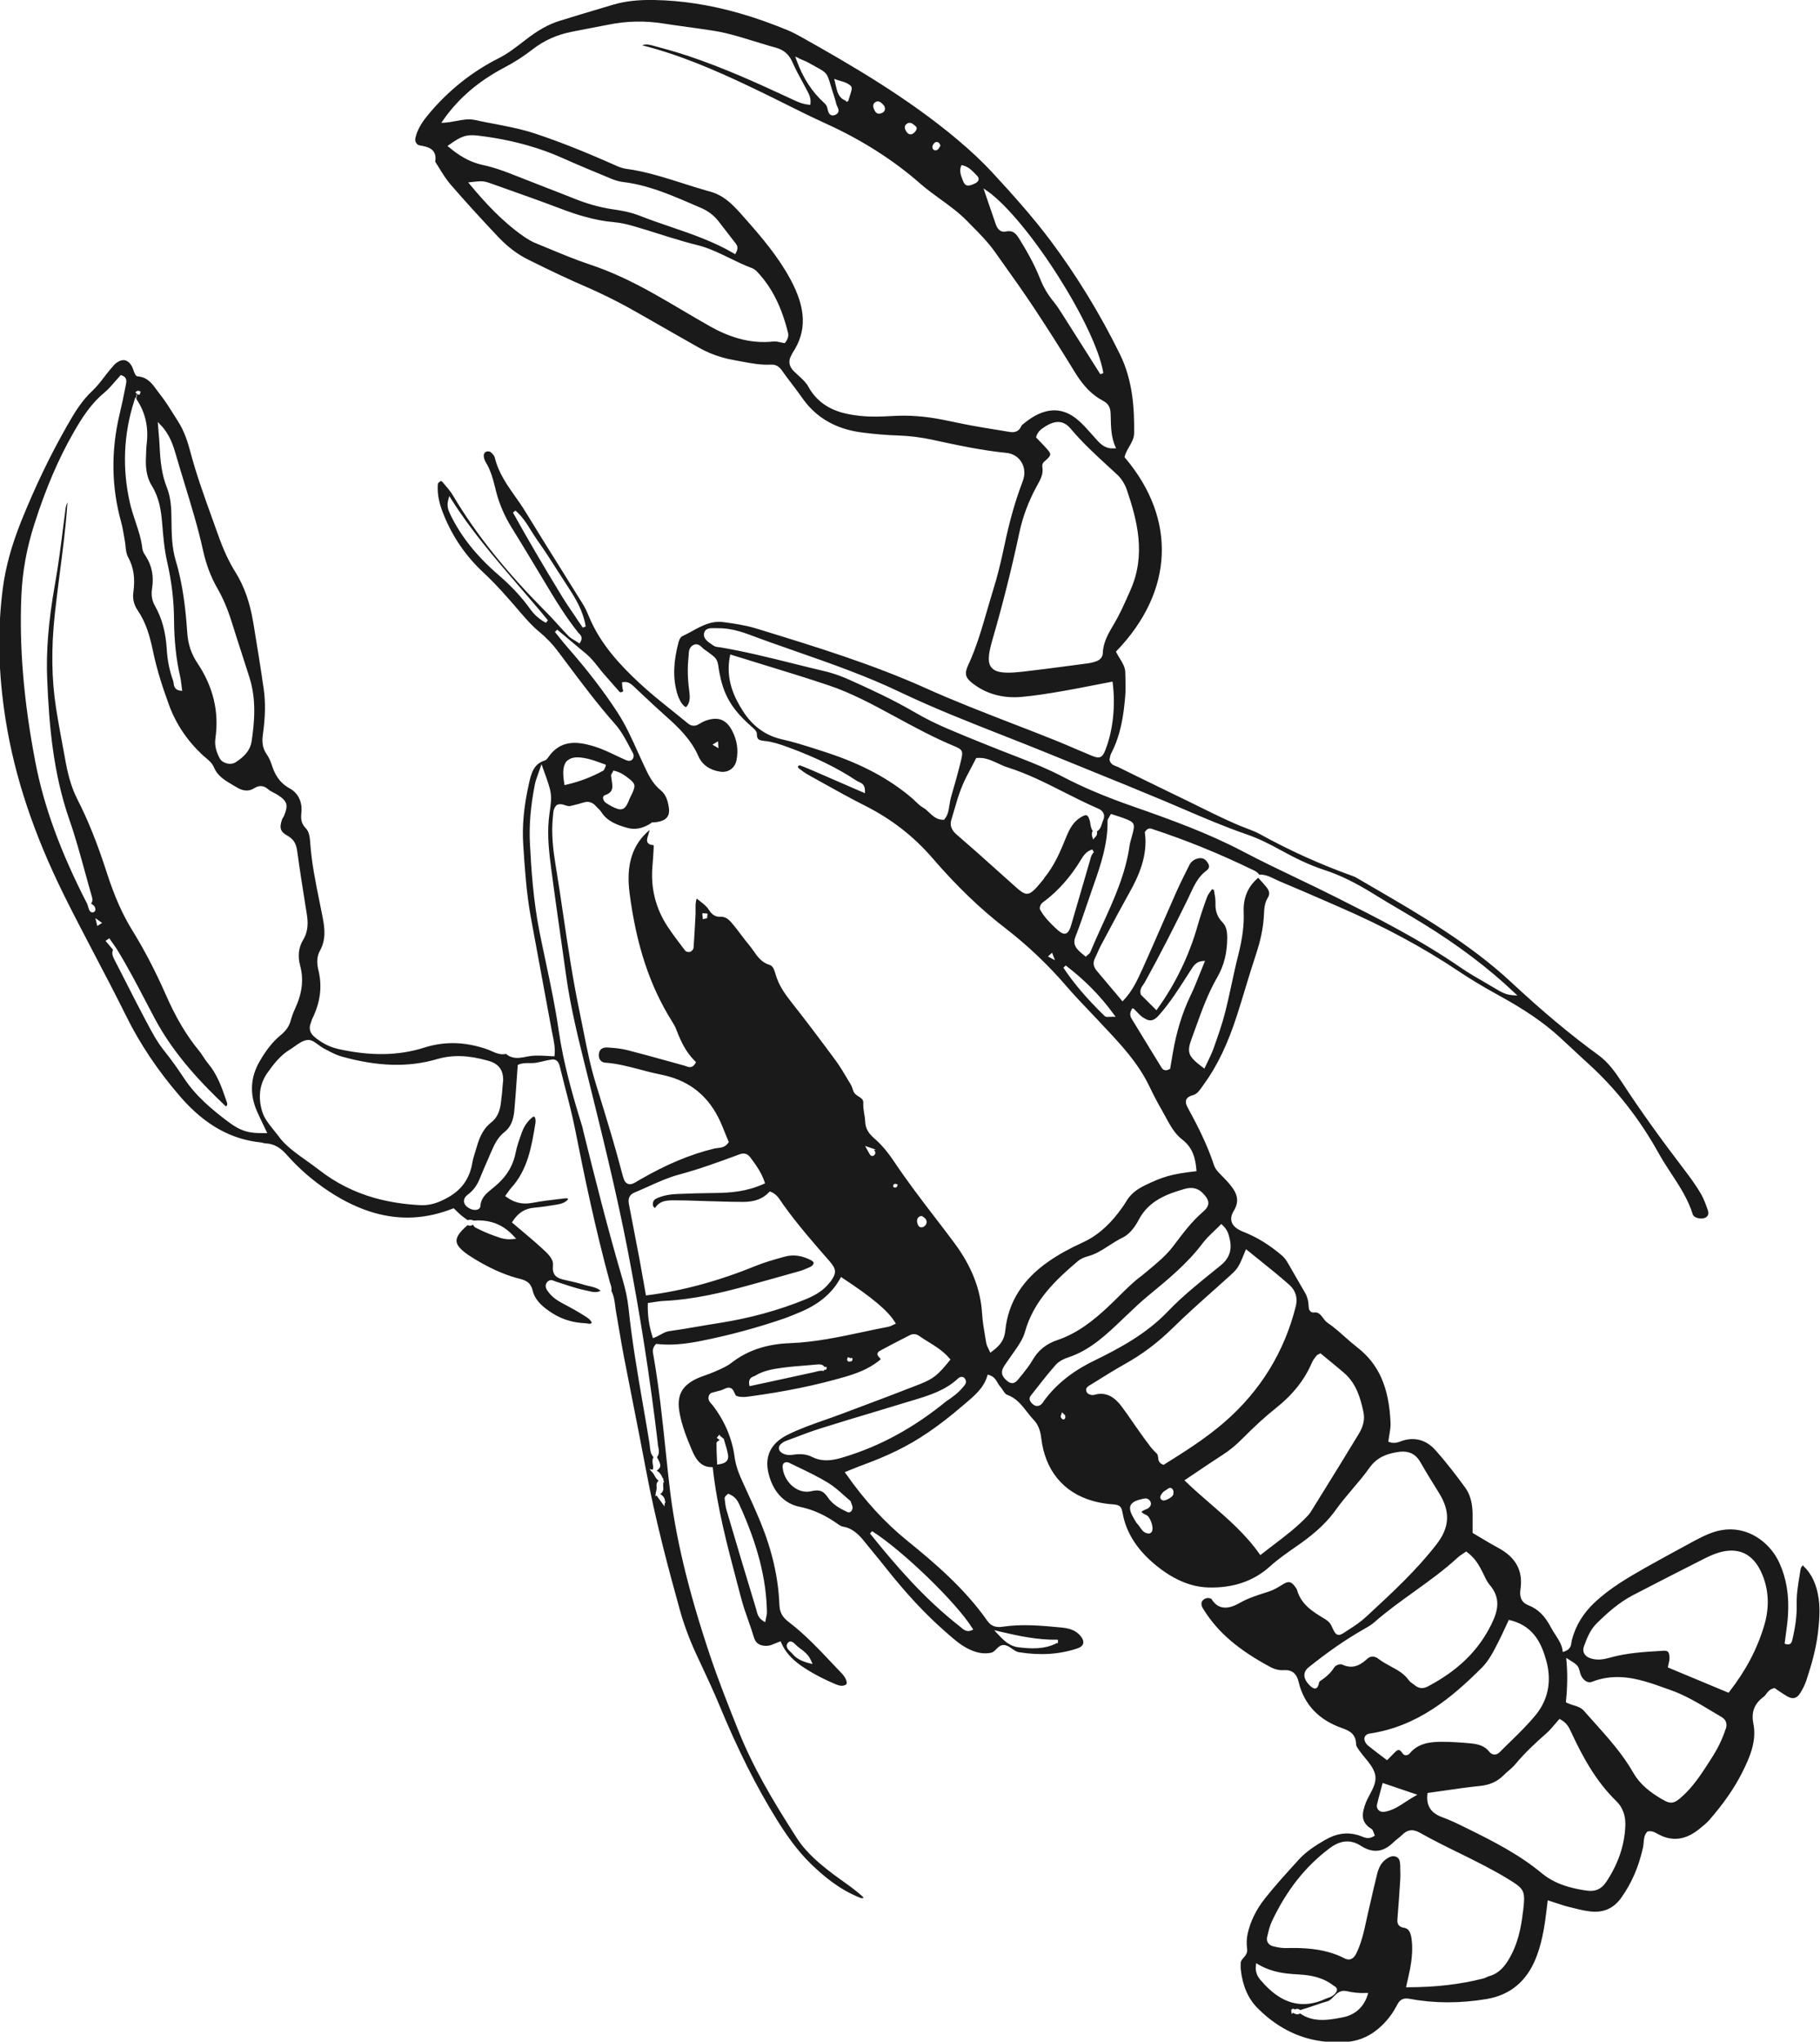
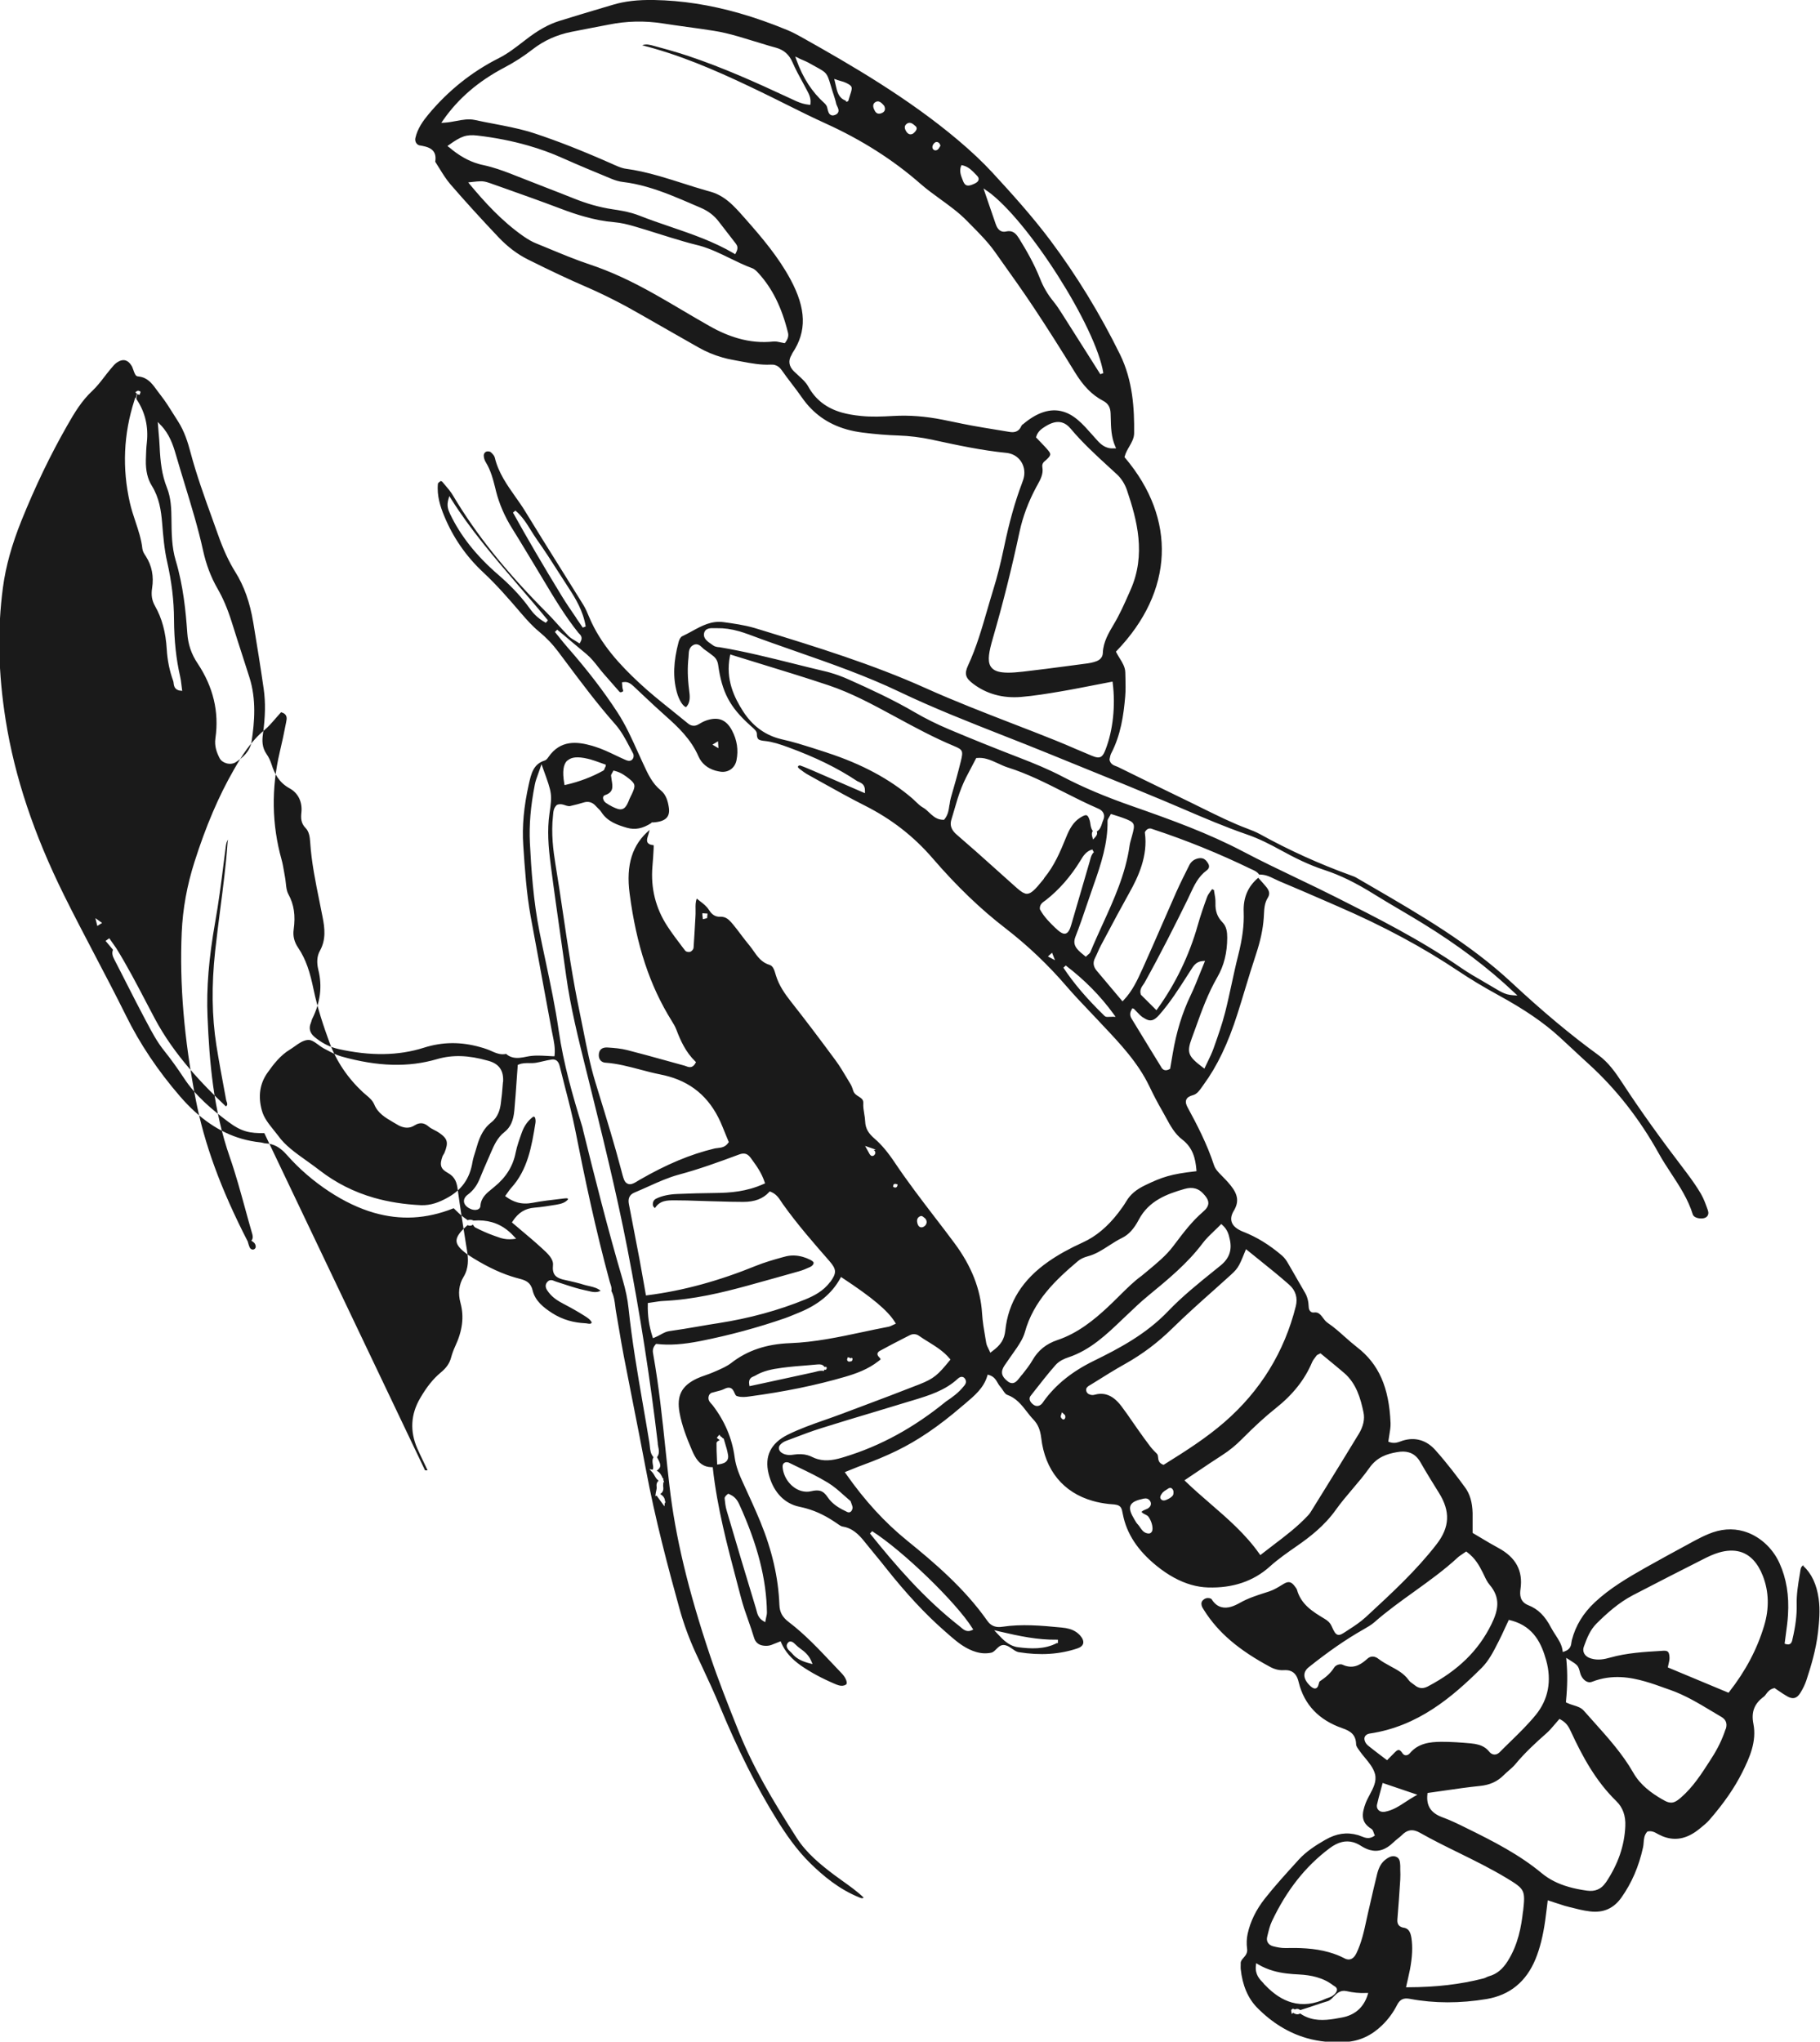
<svg xmlns="http://www.w3.org/2000/svg" id="Warstwa_1" viewBox="0 0 255.3 286.3">
  <defs>
    <style>.cls-1{fill:#1a1a1a;stroke-width:0px;}</style>
  </defs>
-   <path class="cls-1" d="m253.02,219.46c-.27.13-.4.32-.45.63l-.12.75c-.23,1.37-.46,2.79-.42,4.21.03,1.41-.15,2.93-.6,4.85-.04.2-.1.48-.33.62-.14.09-.32.1-.58.03,0,0-.18-.06-.18-.06l.02-.18c.05-.41.1-.81.16-1.21.12-.87.24-1.76.29-2.64.17-2.74-.22-5.12-1.2-7.28-.99-2.17-2.86-3.83-5-4.45-1.6-.46-3.26-.33-4.95.38-.63.26-1.28.58-1.99.96l-.62.34c-2.05,1.11-4.17,2.26-6.23,3.42-2.54,1.44-5,2.89-7.1,4.85-1.64,1.54-2.7,3.27-3.23,5.31-.02.09-.03.18-.05.28-.05.42-.12,1-.96,1.3l-.26.09-.04-.27c-.12-.8-.54-1.44-.98-2.12-.21-.33-.43-.66-.62-1.02-.85-1.64-1.83-2.62-3.19-3.15-1.2-.48-1.22-1.47-1.1-2.29.36-2.54-.65-4.41-3.08-5.73-.84-.45-1.66-.94-2.46-1.42-.36-.21-1.18-.7-1.18-.7v-1.05c0-.61,0-1.18,0-1.74-.04-1.5-.38-2.67-1.05-3.58-1.08-1.48-2.54-3.42-4.17-5.24-.63-.71-1.35-1.18-2.13-1.4-.77-.22-1.59-.2-2.46.07-.09.03-.19.06-.28.1-.4.15-.86.31-1.45.14l-.28-.09.02-.18c.03-.25.07-.51.12-.77.09-.55.19-1.11.17-1.65-.2-5.02-1.65-8.31-4.72-10.67-.59-.46-1.16-.96-1.71-1.45-.75-.67-1.52-1.36-2.37-1.93-.28-.19-.48-.45-.67-.71-.25-.33-.48-.63-.83-.74-.14-.04-.29-.05-.47-.02-.08.01-.15,0-.23-.02-.28-.08-.47-.38-.48-.76-.03-.81-.2-1.46-.54-2.03-.4-.68-.79-1.36-1.18-2.04-.4-.69-.79-1.39-1.2-2.08-.19-.33-.46-.74-.81-1.04-1.78-1.52-3.54-2.6-5.38-3.32-.95-.37-1.5-.82-1.69-1.39-.16-.47-.06-1,.29-1.58.74-1.23.61-2.26-.44-3.56-.42-.52-.89-1.01-1.3-1.42l-.09-.09c-.37-.38-.76-.77-.95-1.34-.96-2.95-2.41-5.73-3.7-8.1-.15-.28-.34-.7-.18-1.08.12-.29.42-.49.94-.63.56-.15.9-.64,1.27-1.16l.19-.27c1.93-2.63,3.45-5.8,4.78-9.98.37-1.15.72-2.31,1.07-3.47.48-1.58.98-3.22,1.51-4.82.64-1.93.99-3.56,1.1-5.13.01-.16.02-.33.03-.5.04-.79.08-1.61.53-2.33.32-.51.27-.95-.19-1.52-.28-.35-.59-.68-.89-1.02l-.25-.28c-1.45,1.22-2.12,2.79-2.04,4.8.07,1.81-.17,3.71-.79,6.15-.33,1.29-.61,2.61-.89,3.89-.29,1.32-.58,2.69-.92,4.02-.43,1.7-1.03,3.38-1.63,5.07-.22.61-.5,1.21-.78,1.78-.13.26-.25.52-.38.79l-.12.26-.23-.17c-2.09-1.58-2.28-2.08-1.53-4.12.18-.48.35-.97.53-1.45.85-2.38,1.74-4.83,3.04-7.08.93-1.6,1.38-3.41,1.39-5.52,0-.78-.08-1.58-.67-2.18-.71-.72-1.02-1.57-.98-2.68.02-.53-.08-1.08-.18-1.62l-.03-.22s-.16-.09-.26-.13c-.07.1-.14.2-.22.3-.2.28-.39.53-.49.82-.43,1.17-.91,2.55-1.31,3.96-1.18,4.19-3.13,8.22-5.63,11.68l-.16.22-2.18-2.17-.02-.06c-.18-.61.13-1.05.38-1.4.07-.1.14-.2.19-.3,2.23-4,4.3-8.13,6.03-11.65.12-.24.23-.48.34-.73.56-1.2,1.13-2.43,2.3-3.29.35-.26.43-.56.24-.93-.22-.41-.49-.67-.81-.76-.16-.04-.33-.05-.51-.02-.63.11-1.09.44-1.36.99-.61,1.21-1.24,2.47-1.82,3.76-.63,1.43-1.26,2.86-1.88,4.29-.94,2.16-1.88,4.31-2.85,6.46l-.05.1c-.67,1.48-1.37,3.01-2.58,4.28l-.18.19s-2.67-3.18-3.62-4.3c-.48-.57-.56-1.15-.23-1.79.14-.27.26-.55.38-.82.14-.32.28-.64.45-.95l.7-1.31c1.06-2,2.16-4.06,3.28-6.06,1.25-2.22,2.63-5.19,2.18-8.41v-.08s.03-.07.03-.07c.25-.39.54-.52.9-.42.05.01.1.03.22.08,4.65,1.53,9.28,3.41,13.75,5.58l.18.08c.35.16.71.33.94.69.32-.01.64.03.98.12.42.12.82.31,1.2.5.21.1.43.21.64.3,2.05.85,4.08,1.74,6.12,2.62l2.11.92c6.41,2.77,11.98,5.77,17.01,9.14,1.6,1.07,3.39,2.15,5.49,3.3,3.69,2.02,6.34,3.83,8.57,5.86.68.62,1.34,1.24,2.01,1.86.7.65,1.39,1.3,2.1,1.94,3.84,3.49,7.16,7.72,9.85,12.57.52.94,1.13,1.87,1.72,2.77,1.18,1.8,2.4,3.66,3.05,5.8.01.04.06.09.11.16.09.12.28.22.51.29.46.13.98.09,1.25-.11.38-.28.33-.7.22-1-.27-.77-.55-1.56-.96-2.27-.56-.95-1.23-1.92-2.03-2.98-3.67-4.8-6.51-8.77-8.96-12.52-.98-1.5-1.97-2.92-3.4-3.96-3.85-2.8-7.75-6.05-12.25-10.24-5.8-5.39-12.73-9.42-19.42-13.31l-2.29-1.33c-.22-.13-.48-.22-.73-.31-4.46-1.61-8.75-3.56-12.76-5.78-.58-.32-1.21-.56-1.76-.77-2.15-.8-4.23-1.84-6.25-2.83-.55-.27-1.09-.54-1.64-.81l-2.82-1.37c-2.49-1.21-4.99-2.42-7.47-3.65-.08-.04-.16-.07-.25-.1-.34-.12-.81-.3-.93-.91v-.05s.03-.18.05-.25c.04-.19.08-.4.18-.59,1.35-2.59,1.75-5.38,1.97-8.01.07-.84.05-1.71.03-2.55l-.02-.79c-.01-.75-.41-1.39-.79-2-.16-.26-.32-.52-.45-.78l-.07-.14.11-.12c8-8.34,8.44-18.46,1.17-27.06l-.08-.09.03-.11c.13-.51.39-.95.64-1.38.34-.6.67-1.16.68-1.86.04-3.4-.17-7.38-1.99-11.08-2.79-5.67-6.07-11.03-9.74-15.94-2.55-3.4-5.43-6.59-8.17-9.56-1.35-1.46-2.94-2.96-4.86-4.58-6.96-5.86-14.96-10.5-21.9-14.39-.57-.32-1.25-.69-1.98-.99-2.33-.96-4.52-1.73-6.71-2.36C99.56.67,95.66.07,91.75,0c-2.28-.04-4.11.17-5.74.66l-1.22.36c-2.09.62-4.19,1.25-6.28,1.9-1.55.48-3.03,1.3-4.79,2.67l-.3.23c-1.08.83-2.19,1.7-3.42,2.32-3.82,1.92-7.15,4.59-9.91,7.91-.74.89-1.53,1.98-1.82,3.3-.1.44.12.91.55,1.03,0,0,0,0,0,0,.32.05.63.11.91.19.69.2,1.57.63,1.32,2.11.21.32.41.64.61.97.46.75.94,1.51,1.5,2.17,2.05,2.37,4.27,4.81,6.77,7.45,1.27,1.34,2.67,2.4,4.17,3.14,3.23,1.61,5.73,2.78,8.09,3.8,2.58,1.12,5.18,2.44,7.75,3.93,1.44.83,2.88,1.65,4.33,2.47,1.23.7,2.46,1.39,3.69,2.1,1.03.59,2.16,1.07,3.36,1.41.58.17,1.19.3,1.82.41.32.06.65.12.97.18,1.29.24,2.63.49,3.97.42.24-.01.45,0,.64.06.37.11.67.34.95.74.44.64.92,1.26,1.39,1.88.48.63.97,1.27,1.42,1.92,1.56,2.25,3.62,3.72,6.28,4.48.7.2,1.46.35,2.25.45,1.81.23,3.45.36,5,.41,1.56.05,3.16.25,4.76.59l.21.05c3.33.72,6.78,1.46,10.23,1.8.17.02.34.05.5.1,1.34.38,2.16,1.69,1.95,3.12-.06.39-.2.76-.33,1.11-.96,2.55-1.75,5.36-2.48,8.85-.48,2.28-.97,4.24-1.52,5.99-.29.94-.56,1.88-.84,2.83-.75,2.59-1.52,5.27-2.69,7.79-.55,1.19-.39,1.77.74,2.61.92.69,1.93,1.19,3,1.49,1.15.33,2.4.44,3.71.33,1.87-.16,3.75-.47,5.52-.77,1.66-.28,3.31-.61,4.96-.93l2.33-.45.03.24c.4,3.14.03,6.61-1,9.26-.31.81-.58,1.32-1.46,1.07-.14-.04-.29-.1-.47-.17-.78-.32-1.55-.65-2.32-.98-.94-.41-1.88-.81-2.83-1.19-1.97-.79-3.94-1.56-5.92-2.32-4.05-1.57-8.24-3.19-12.26-5-7.43-3.34-15.32-5.77-22.94-8.11l-1.09-.33c-1.43-.41-2.91-.62-4.32-.81-1.68-.22-3.01.5-4.41,1.27-.46.25-.92.5-1.39.72-.18.08-.39.42-.48.76-.74,2.75-.82,5-.26,7.07.33,1.21.9,1.99,1.27,2.09,0,0,.02,0,.03,0,.65-.65.54-1.54.42-2.44-.21-1.63-.24-3.11-.08-4.52.01-.1.02-.21.02-.32.02-.47.05-1.06.59-1.38.23-.14.47-.18.69-.11.26.07.46.27.65.45.1.1.19.19.3.26.3.2.59.42.88.64l.26.2c.45.33.69.75.77,1.31.54,3.85,1.63,5.91,4.49,8.48l.2.18c.35.3.74.63.74,1.01,0,.7.24.82.53.9.17.05.38.08.62.1.49.05,1,.16,1.58.32.59.17,1.16.37,1.7.57,3.77,1.38,6.9,2.91,9.57,4.69.08.06.18.1.28.14.38.17.9.39.88,1.26v.34s-2.22-.96-2.22-.96c-1.72-.75-3.4-1.48-5.09-2.21-.64-.27-1.21-.52-1.79-.72-.05-.02-.21.03-.25.07-.05.06-.05.1-.05.13,0,.07.07.16.16.23.44.34.88.67,1.35.92l1.85,1.03c1.96,1.09,3.98,2.22,6.01,3.24,3.75,1.89,6.86,4.31,9.51,7.38,3.39,3.93,6.74,7.15,10.24,9.84,3.12,2.41,5.99,5.14,8.55,8.12,1,1.16,2.07,2.29,3.11,3.38.42.44.84.88,1.26,1.33l.73.78c2.42,2.56,4.92,5.21,6.51,8.51.66,1.37,1.23,2.46,1.81,3.45.18.31.35.62.52.94.61,1.13,1.25,2.31,2.29,3.1,1.52,1.16,1.86,2.71,1.99,4.22l.02.22-.22.03c-3.35.38-4.57.78-7,1.95-1.26.61-2.07,1.3-2.62,2.23-.35.59-.77,1.16-1.13,1.63-1.48,1.93-3.15,3.33-4.97,4.15-1.91.87-3.44,1.72-4.82,2.68-3.66,2.55-5.64,5.71-6.06,9.65-.13,1.27-.62,2.05-1.88,2.97l-.23.17-.11-.26c-.05-.11-.1-.21-.15-.31-.12-.24-.25-.5-.3-.77l-.13-.75c-.19-1.12-.39-2.27-.46-3.42-.21-3.41-1.48-6.64-3.89-9.88-.89-1.2-1.8-2.39-2.71-3.57-1.9-2.48-3.86-5.04-5.63-7.68-.98-1.47-1.88-2.54-2.84-3.37-.79-.69-1.29-1.34-1.33-2.44-.01-.34-.07-.7-.13-1.05-.08-.48-.16-.98-.13-1.48.03-.49-.22-.67-.64-.94-.31-.19-.65-.41-.78-.83-.12-.41-.25-.72-.41-.98l-.44-.73c-.51-.86-1.04-1.75-1.64-2.56-2.36-3.2-4.35-5.82-6.26-8.24-.83-1.06-1.66-2.23-2.1-3.68l-.04-.14c-.17-.57-.34-1.15-.83-1.3-1.13-.34-1.7-1.16-2.26-1.96-.19-.27-.38-.54-.58-.78-.43-.51-.83-1.04-1.23-1.57-.33-.44-.66-.88-1.01-1.3-.43-.53-.8-.94-1.33-1.09-.17-.05-.35-.07-.55-.06-.17.01-.33,0-.49-.05-.41-.12-.76-.41-1.07-.91-.32-.51-.78-.86-1.26-1.23-.15-.12-.3-.23-.44-.35-.19.48-.18.96-.17,1.48,0,.22,0,.44,0,.66l-.02.44c-.08,1.44-.16,2.87-.26,4.3-.02.25-.26.5-.46.58-.15.05-.33.03-.45,0-.09-.03-.21-.08-.28-.18l-.43-.56c-.69-.91-1.41-1.86-2.05-2.84-1.65-2.52-2.36-5.35-2.1-8.4.07-.83.13-1.67.17-2.51v-.11c.01-.09.03-.31-.03-.36-.15,0-.27-.03-.38-.06-.21-.06-.36-.17-.45-.32-.14-.27-.04-.58.05-.88l.05-.15c.07-.24.14-.48.2-.72-2.44,2.04-3.34,4.89-2.81,8.92.95,7.25,2.82,12.92,5.9,17.85.25.39.5.82.67,1.27.55,1.46,1.29,3.11,2.62,4.4l.12.12-.08.15c-.26.47-.61.64-1.06.51-.08-.02-.16-.05-.23-.08-.06-.02-.12-.05-.19-.07,0,0,0,0,0,0-.93-.25-1.86-.51-2.79-.77-1.77-.49-3.53-.98-5.31-1.43-.89-.23-1.84-.3-2.73-.36-.49-.03-1.09.08-1.22.8-.11.65.15,1.14.67,1.29.08.02.17.04.26.04,1.66.12,3.27.55,4.83.96.93.25,1.89.5,2.85.69.42.08.82.18,1.21.29,3.58,1.02,6.04,3.34,7.52,7.07.19.48.39.96.58,1.42l.29.7-.07.1c-.42.62-.99.68-1.5.74-.16.02-.31.03-.46.07-3.37.81-6.7,2.21-10.47,4.38l-.25.15c-.24.15-.48.3-.76.4-.2.08-.4.09-.58.04-.27-.08-.48-.29-.6-.6-.15-.38-.25-.79-.35-1.17l-.05-.19c-.94-3.58-2.05-7.18-3.12-10.66l-.51-1.67c-.73-2.38-1.21-4.86-1.69-7.27-.17-.86-.34-1.72-.52-2.58-.96-4.57-1.65-9.25-2.32-13.78-.34-2.32-.69-4.64-1.07-6.95-.3-1.86-.62-4.3-.34-6.76l.02-.22c.03-.4.07-.86.5-1.29.35-.18.68-.12.94-.05.08.02.39.13.47.15.21.06.35.07.48.04l.2-.05c.56-.13,1.12-.27,1.66-.44.34-.11.66-.12.95-.04.29.08.55.26.79.53.09.1.18.19.28.29.18.17.36.35.5.57.85,1.31,2.21,1.79,3.59,2.19,1.14.32,2.19.12,3.42-.67l.02-.08h.17c.98-.05,1.65-.28,1.99-.7.28-.34.37-.82.26-1.46-.12-.77-.36-1.73-1.11-2.33-1.2-.97-1.81-2.3-2.4-3.58l-.09-.19c-.24-.51-.47-1.02-.7-1.53-.86-1.91-1.74-3.88-2.92-5.68-1.91-2.93-4.19-5.9-6.97-9.07-.42-.48-.82-.98-1.22-1.48-.18-.23-.37-.46-.56-.69l.32-.32c.74.6,1.46,1.2,2.17,1.81.64.54,1.27,1.07,1.92,1.6.64.53,1.17,1.2,1.68,1.85.24.31.48.61.74.91.73.84,1.47,1.69,2.21,2.52.04.04.07.07.12.08.11.03.25-.03.34-.09.08-.05.1-.07.03-.29-.02-.08-.05-.16-.06-.24-.02-.13-.03-.27-.03-.4l-.03-.37.2-.03c.19-.03.38-.02.57.03.34.1.61.33.84.54.45.42.9.84,1.35,1.27,1.03.97,2.09,1.96,3.16,2.91,1.75,1.55,3.56,3.26,4.61,5.67.43.98,1.25,1.67,2.36,1.99.24.07.5.12.77.16,1.08.13,1.98-.53,2.2-1.6.29-1.44.08-2.85-.63-4.19-.45-.85-.99-1.35-1.67-1.55-.57-.16-1.26-.1-2.04.19-.33.12-.66.31-.96.49-.34.21-.67.26-.99.17-.18-.05-.36-.15-.54-.3-.75-.62-1.5-1.22-2.26-1.83-1.55-1.24-3.16-2.53-4.63-3.91-2.53-2.37-5.33-5.3-6.94-9.15-.24-.58-.5-1.19-.83-1.73-1.07-1.73-2.15-3.46-3.23-5.18-1.64-2.62-3.28-5.24-4.89-7.88-.43-.71-.92-1.4-1.4-2.08-1.17-1.66-2.39-3.38-2.89-5.49-.05-.23-.26-.5-.57-.77-.04-.03-.09-.06-.16-.08-.12-.04-.27-.04-.38-.02-.27.06-.45.31-.44.6.01.31.12.66.3.94.7,1.15,1.02,2.42,1.33,3.66l.08.34c.46,1.82,1.23,3.6,2.3,5.3.62.98,1.22,1.98,1.82,2.97.41.68.82,1.37,1.24,2.05.45.74.9,1.48,1.34,2.23,1.49,2.49,3.03,5.06,4.88,7.36.03.03.06.07.1.1.19.19.54.54.17,1.17l-.12.21-.2-.13c-.14-.09-.29-.18-.43-.27-.33-.19-.67-.39-.94-.67-.51-.52-1-1.06-1.49-1.6-.51-.57-1.03-1.14-1.57-1.68-5.7-5.72-9.87-10.93-13.12-16.39-.32-.55-.75-1.05-1.17-1.54l-.35-.41s-.07-.05-.18-.1c-.31.18-.42.33-.42.37-.17,1.69.34,3.23.87,4.51,1.23,3.01,3.07,5.68,5.47,7.92,1.92,1.79,3.62,3.75,5.34,5.76.76.88,1.58,1.81,2.51,2.57,1.01.83,1.9,1.76,2.73,2.87l.92,1.23c2.22,2.97,4.52,6.05,7.02,8.87.88,1,1.49,2.16,2.08,3.29.14.27.28.54.43.81.11.2.11.5,0,.7-.09.17-.31.44-.79.31-.08-.02-.15-.05-.23-.08-.48-.21-.95-.43-1.43-.66-.94-.45-1.92-.91-2.91-1.22-.13-.04-.26-.08-.39-.12-2.08-.59-4.43-.87-6.13,1.6-.13.19-.29.4-.51.47-1.6.49-1.9,1.86-2.23,3.32-.7,3.12-.96,5.92-.78,8.55.22,3.29.44,6.69,1.04,10,.69,3.77,1.39,7.55,2.09,11.32l.86,4.65c.04.22.08.43.13.65.18.88.37,1.79.28,2.77l-.02.21h-.21c-.29-.02-.59-.03-.88-.05-.93-.05-1.8-.1-2.78.1-.68.14-1.38.28-2.06.09-.32-.09-.6-.24-.85-.47-.38.08-.76.07-1.19-.06-.3-.08-.58-.21-.86-.33-.2-.09-.4-.18-.6-.25-.33-.12-.65-.22-.98-.31-2.71-.77-5.3-.75-7.91.08-3.56,1.13-7.49,1.19-12.01.18-.14-.03-.28-.07-.42-.11-1.02-.29-2-.82-2.89-1.56-.68-.56-.86-1.23-.53-2,.03-.07.05-.14.07-.21.03-.11.06-.22.11-.33,1.16-2.34,1.44-4.59.86-6.91-.25-1.02-.18-1.93.22-2.64.89-1.59.68-3.21.38-4.74-.14-.74-.29-1.47-.44-2.21-.55-2.7-1.12-5.49-1.3-8.31-.05-.73-.16-1.47-.63-1.95-.69-.7-.68-1.42-.6-2.22.15-1.46-.47-2.71-1.64-3.35-1.56-.85-2.16-2.16-2.53-3.32-.19-.58-.42-1.07-.69-1.45-.69-.97-.66-1.97-.54-2.82.34-2.45.38-4.47.11-6.36-.44-3.08-.95-6.21-1.45-9.23l-.03-.16c-.46-2.76-1.27-5.04-2.49-6.99-.92-1.47-1.69-3.13-2.48-5.37-.26-.72-.51-1.43-.77-2.15-1.09-3.01-2.21-6.12-3.05-9.28-.36-1.36-.85-2.95-1.74-4.33-.2-.31-.4-.63-.6-.95-.58-.93-1.18-1.89-1.86-2.75-.17-.21-.33-.43-.49-.65-.59-.82-1.15-1.59-2.14-1.87-.17-.05-.36-.08-.63-.11-.26-.07-.39-.42-.54-.85-.09-.24-.17-.49-.28-.65-.24-.39-.52-.64-.84-.73-.36-.1-.77,0-1.22.31-.29.2-.54.51-.78.8l-.13.15c-.28.33-.54.68-.81,1.02-.53.69-1.08,1.4-1.72,2-1.47,1.37-2.48,3.03-3.54,4.9-2.38,4.17-4.47,8.53-6.4,13.31-1.35,3.36-2.2,6.42-2.59,9.36-.79,5.93-.66,12.02.39,18.62,1.26,7.91,3.93,15.94,8.18,24.52,1.38,2.79,2.86,5.6,4.28,8.32,1.47,2.8,2.99,5.7,4.42,8.59,1.94,3.94,4.49,7.74,7.58,11.31,2.68,3.1,5.53,5.05,8.69,5.95.82.23,1.67.4,2.54.49.14.01.27.05.41.08.14.03.27.07.41.07.28.01.55.06.8.13.97.28,1.67.96,2.17,1.53,1.69,1.91,3.67,3.62,5.87,5.07,2.13,1.4,4.26,2.41,6.32,3,3.71,1.06,7.32.87,11.04-.59l.13-.05.36.35c.2.2.42.41.65.61.24.2.5.39.75.57l.21.15c.23-.11.45-.07.6-.03.07.02.15.05.22.08h.02c.95-.07,1.79.01,2.56.23,1.16.33,2.17.98,3.09,1.99l.3.33-.45.05c-.58.06-1.12.02-1.7-.15-.26-.08-.51-.17-.75-.26l-.28-.1c-.77-.27-1.58-.63-2.53-1.11-.17-.09-.26-.25-.34-.42-.22.2-.46.18-.6.14-.05-.01-.1-.03-.16-.06l-.08.07c-.14.12-.28.24-.41.37-.75.74-1.08,1.29-1.06,1.79.02.47.36.95,1.08,1.53.4.32.83.61,1.36.93,2.08,1.27,4.01,2.16,5.89,2.69.14.04.7.19.7.19.69.2,1.38.48,1.64,1.57.35,1.48,1.53,2.41,2.74,3.19.71.46,1.5.82,2.34,1.06.72.21,1.5.33,2.31.37.09,0,.2.02.3.04.34.06.49.06.61-.14-.19-.42-.6-.68-1.05-.96-.88-.56-1.82-1.09-2.89-1.65-.75-.39-1.52-.85-2.12-1.64-.25-.33-.67-.87-.17-1.45.2-.23.45-.3.74-.22.09.03.19.07.29.11.07.03.14.06.21.08.31.1.62.2.93.3.61.2,1.22.4,1.84.58.4.12.81.22,1.22.31.13.03.27.06.41.09.65.16,1.26.31,1.83-.01-.26-.22-.58-.38-1.03-.51-.19-.06-.39-.1-.59-.15-.21-.05-.41-.09-.61-.15-.07-.02-.14-.04-.21-.06-.14-.05-.29-.09-.43-.13-.47-.13-.94-.24-1.42-.35-.28-.06-.56-.13-.84-.19-.1-.02-.19-.05-.28-.07-.86-.25-1.41-.68-1.27-1.98.09-.87-.76-1.65-1.52-2.34l-.2-.18c-.85-.78-1.73-1.52-2.66-2.3-.4-.34-1.38-1.17-1.38-1.17l.11-.17c.78-1.2,1.75-1.8,3.05-1.9,1.01-.08,2.03-.25,3.02-.41.66-.11,1.3-.26,1.71-.78-.04-.08-.09-.1-.13-.11-.1-.03-.24-.01-.37,0l-.58.07c-1.29.15-2.62.3-3.91.55-.78.15-1.49.13-2.16-.06-.51-.15-1-.39-1.5-.75l-.19-.14s.29-.4.36-.5c.16-.23.3-.43.47-.62,2.34-2.55,2.89-5.86,3.42-9.13.04-.23.02-.5-.05-.72-.03-.08-.08-.14-.15-.16-.04-.01-.09-.01-.15.03-.71.54-1.23,1.26-1.56,2.19-.33.93-.68,1.88-.87,2.84-.37,1.88-1.34,3.44-2.97,4.77l-.29.24c-.82.66-1.6,1.28-1.68,2.45-.01.18-.09.33-.24.42-.25.18-.64.16-.91.08l-.1-.03c-.6-.23-.99-.6-1.05-1.03-.05-.37.13-.73.52-1.02.77-.57,1.32-1.31,1.72-2.33.34-.86.72-1.71,1.09-2.56l.45-1.04c.42-.97.9-2.08,1.89-2.85.84-.66,1.26-1.59,1.39-3.05.13-1.42.23-2.84.33-4.31l.15-2.06.13-.05c.48-.21,1-.21,1.5-.2.31,0,.63,0,.93-.05.35-.06.69-.14,1.03-.22.38-.09.76-.17,1.15-.23.17-.03.32-.02.45.02.45.13.62.58.71.97.24.99.5,1.98.75,2.97.51,1.96,1.03,3.98,1.43,6,1.24,6.29,2.79,13.73,4.83,21.23.03.09.06.19.09.28.1.3.21.63.14.99.36.7.45,1.45.54,2.17.03.28.07.56.12.83.15.83.29,1.66.43,2.49.2,1.19.4,2.38.63,3.57.42,2.18.85,4.35,1.28,6.53.62,3.13,1.24,6.27,1.83,9.41,1.3,6.96,3.12,13.79,4.72,19.56.59,2.12,1.36,4.22,2.3,6.26.28.6.56,1.2.84,1.8.85,1.82,1.73,3.71,2.51,5.6,2.54,6.13,5.16,11.35,8.02,15.94,1.14,1.83,2.71,4.18,4.74,6.15,1.64,1.59,3.9,3.56,6.83,4.73.07.03.15.06.22.08.11.03.23.05.37-.06-.88-.85-1.89-1.57-2.87-2.27-.44-.31-.88-.63-1.31-.95-1.87-1.42-3.82-2.99-5.21-5.15-3.43-5.34-6.14-9.94-8.17-15.01-1.47-3.68-2.79-7.01-3.96-10.48-3.1-9.22-4.92-16.83-5.73-23.96-.19-1.63-.36-3.25-.53-4.88-.46-4.42-.94-8.99-1.74-13.5-.07-.36-.15-.81.31-1.35l.08-.09h.12c1.74.21,3.69.07,6.13-.41,4.08-.81,8.06-1.89,11.84-3.2.4-.14.79-.3,1.18-.46.21-.09.42-.17.63-.26,2.8-1.11,4.74-2.69,5.93-4.84l.12-.22.21.14c4.15,2.73,6.35,4.57,7.35,6.18l.14.23-.24.1c-.08.03-.16.07-.23.11-.18.09-.37.18-.57.22-1.22.23-2.44.49-3.66.75-3.29.7-6.69,1.42-10.15,1.55-3.29.12-5.98,1.02-8.22,2.76-.61.48-1.35.8-2.06,1.11l-.46.2c-.37.16-.75.3-1.13.43-.41.14-.83.29-1.21.47-2.14,1.02-2.84,2.4-2.42,4.76.33,1.84,1.03,3.61,1.73,5.25.5,1.18,1.05,2.02,2.05,2.31.21.06.44.09.68.1h.2s.02.2.02.2c.61,5.49,2.02,10.81,3.38,15.95l.57,2.17c.28,1.07.65,2.15,1.02,3.18.28.8.56,1.59.8,2.4.17.57.51.92,1.04,1.07.26.07.57.1.91.07.32-.03.64-.16,1.01-.32.18-.08.38-.16.58-.23l.2-.07.08.2c.52,1.23,1.44,2.28,2.8,3.23,1.32.91,2.83,1.73,4.65,2.51.2.09.4.17.61.23.4.12.72.08,1.02-.1.05-.03.09-.09.1-.18.04-.29-.17-.84-.71-1.41-.44-.46-.88-.92-1.31-1.38-1.9-2.01-3.85-4.09-6.09-5.79-.92-.7-1.29-1.38-1.33-2.45-.15-3.8-1.02-7.59-2.66-11.6-.72-1.75-1.53-3.5-2.31-5.2l-.07-.15c-.55-1.19-1.06-2.38-1.24-3.74-.35-2.62-1.39-5.07-3.09-7.28-.05-.07-.11-.13-.17-.19-.25-.27-.58-.64-.31-1.25.03-.03.05-.06.07-.08.06-.08.13-.17.25-.21.22-.07.44-.12.66-.18.42-.1.81-.2,1.17-.38.31-.16.57-.2.79-.14.34.1.49.43.61.7.09.2.17.38.29.43.05.02.1.03.15.05.55.16,1.13.1,1.68.02,4.97-.67,9.35-1.57,13.39-2.75,1.51-.44,3.24-1.05,4.7-2.21l.08-.06c.24-.18.22-.2.17-.29-.03-.04-.08-.1-.13-.15-.13-.13-.3-.3-.27-.53.03-.24.27-.37.35-.41,1.16-.64,2.34-1.25,3.52-1.85l.69-.35c.28-.14.58-.17.87-.09.15.04.29.11.42.21.43.3.87.58,1.32.85,1.04.65,2.12,1.32,2.95,2.32l.12.14-.12.14c-1.64,2.01-2.19,2.52-4.23,3.33-2.72,1.07-5.51,2.12-8.2,3.13l-2.77,1.04c-.77.29-1.54.56-2.31.83-1.74.61-3.54,1.24-5.22,2.08-2.36,1.18-3.26,3-2.67,5.43.58,2.38,1.98,4.01,3.95,4.57.14.04.28.07.42.1.33.07.65.15.97.24,1.48.42,2.87,1.11,4.43,2.21.17.12.34.24.57.31,0,0,.01,0,.02,0,.16.03.31.06.46.1,1.34.38,2.17,1.42,2.96,2.42.41.51.83,1.02,1.25,1.53.47.57.94,1.14,1.4,1.73,2.86,3.61,5.59,6.55,8.37,8.97l.32.28c.92.81,1.87,1.64,3,2.18.35.17.69.3,1.01.39.72.21,1.4.24,2.09.1.28-.05.49-.27.72-.5.32-.32.68-.68,1.24-.56l.11.03c.33.09.61.29.88.48.27.19.52.36.81.45.05.01.1.03.15.03,3.01.48,5.69.3,8.18-.53.46-.15.74-.39.82-.69.08-.32-.06-.71-.41-1.11-.4-.45-.9-.76-1.53-.94-.31-.09-.65-.15-1.07-.19-2.97-.29-5.65-.51-8.32-.11-.4.06-.75.05-1.05-.04-.43-.12-.79-.39-1.09-.83-3.19-4.54-7.46-8.16-11.21-11.2-3.16-2.56-5.97-5.63-8.59-9.37l-.17-.24,1.04-.42c.54-.22,1.06-.43,1.59-.62,1.61-.59,3.12-1.22,4.61-1.94,2.99-1.45,5.91-3.43,9.18-6.24l.49-.41c1.32-1.12,2.57-2.17,3.07-3.83l.07-.22.22.07c.68.21.94.68,1.18,1.09.1.18.2.35.32.48.15.16.27.35.4.54.19.29.38.57.6.65,1.29.46,2.04,1.43,2.77,2.37.29.37.58.75.91,1.09.64.67.97,1.45,1.11,2.61.53,4.51,3.09,7.64,7.21,8.81.72.21,1.49.35,2.29.44.09,0,.18.02.27.02.39.02.66.06.86.11.6.17.67.57.79,1.17l.03.15c.53,2.71,2.08,5.07,4.72,7.21,1.61,1.31,3.26,2.21,4.88,2.67.78.22,1.57.35,2.35.37,3.47.11,6.38-.88,8.65-2.92,1.17-1.06,2.49-1.97,3.81-2.89,1.8-1.25,3.86-2.83,5.45-5.06.72-1.01,1.54-1.98,2.33-2.91.81-.95,1.65-1.94,2.38-2.97,1.08-1.54,2.49-1.98,3.86-2.22.66-.12,1.21-.11,1.68.03.67.19,1.21.64,1.63,1.38.86,1.51,1.8,3.01,2.6,4.3,1.62,2.59,1.52,4.81-.34,7.21-2.83,3.66-6.27,6.83-9.59,9.9l-.37.34c-.72.66-1.55,1.21-2.36,1.73l-.38.25c-.51.33-.84.56-1.17.46-.33-.1-.52-.47-.84-1.19-.23-.51-.56-.79-1.02-1.06-1.61-.97-3.28-1.98-3.85-4.07-.02-.09-.1-.19-.17-.29l-.09-.12c-.24-.35-.47-.55-.71-.62-.25-.07-.53,0-.88.21l-.33.2c-.52.32-1.07.65-1.69.86l-.62.2c-1.21.39-2.36.76-3.48,1.39-.8.45-1.74.87-2.66.61-.53-.15-.98-.52-1.34-1.1-.02-.04-.11-.1-.3-.15,0,0-.02,0-.03,0-.31-.06-.59.02-.84.24-.23.2-.31.45-.23.78.05.22.19.44.34.67,1.97,3.13,4.86,5.6,9.38,8.01.21.11.44.2.68.27.37.11.75.15,1.08.13.34-.02.62,0,.87.07.82.24,1.11.96,1.27,1.64.77,3.13,2.83,5.29,6.12,6.43,1.17.4,1.9.92,1.93,2.26,0,.23.2.52.38.77l.07.1c.23.34.51.67.78,1,.59.71,1.2,1.45,1.42,2.3.26,1.02-.25,1.97-.74,2.89-.2.38-.41.77-.56,1.15-.6,1.58-.68,2.74.78,3.63.2.12.27.35.34.56.02.07.05.15.08.21l.08.18-.17.11c-.52.33-.98.25-1.28.16-.16-.05-.31-.11-.47-.17-.12-.05-.25-.1-.37-.14l-.1-.03c-1.55-.44-2.99-.23-4.55.66-1.3.75-2.65,1.6-3.74,2.79l-.25.28c-1.52,1.67-3.09,3.39-4.51,5.19-1.21,1.54-2.02,3.18-2.4,4.9-.15.66-.18,1.42-.08,2.14.08.58-.23.94-.51,1.26-.21.24-.39.45-.39.73,0,.1,0,.2,0,.31,0,.17-.02.34,0,.51.24,2.3,1.02,4.13,2.31,5.44,2.07,2.1,4.41,3.54,6.97,4.27,1.72.49,3.56.67,5.49.54,1.92-.14,3.58-.9,5.07-2.35.86-.83,1.56-1.79,2.1-2.85.4-.78.9-1.02,1.8-.85,3.41.64,7.04.65,10.78.02,3.24-.55,5.54-2.44,6.84-5.61.61-1.49,1.04-3.2,1.35-5.36.08-.56.15-1.12.22-1.71l.14-1.16s.81.27,1.07.35c.45.15.88.29,1.3.42.11.03.68.18.68.18.95.24,1.93.5,2.9.61,1.87.22,3.3-.42,4.38-1.94,1.46-2.06,2.45-4.37,3.04-7.05.05-.21.06-.43.08-.64.04-.53.08-1.07.49-1.53l.05-.06h.08c.22-.05.44-.03.66.03.24.07.45.18.65.3l.17.09c.36.19.72.34,1.08.44,1.57.45,3.09.05,4.64-1.21l.11-.09c.46-.37.94-.76,1.32-1.2,1.98-2.28,3.48-4.44,4.57-6.61,1.06-2.11,2.06-4.38,1.58-6.83-.33-1.65.12-2.83,1.45-3.81.13-.09.23-.23.34-.38.22-.3.5-.67,1.09-.81l.09-.02s.4.26.56.38c.4.27.81.55,1.25.8.15.08.29.14.43.18.35.1.88.14,1.39-.71.38-.62.64-1.18.82-1.71.69-2.09,1.36-4.35,1.64-6.75.17-1.5.32-3.1.1-4.69-.29-2.05-.98-3.53-2.17-4.64ZM138.53,26.81c5.67,4.05,15.23,19.06,16.24,25.51l-.42.16-1.6-2.53c-1.33-2.1-2.54-4.02-3.76-5.93-.38-.6-.8-1.24-1.26-1.8-.77-.94-1.38-1.98-1.85-3.18-.83-2.1-1.96-4.03-2.95-5.63-.34-.55-.66-.84-1.04-.95-.23-.06-.48-.06-.76,0-.21.05-.4.04-.57,0-.52-.15-.76-.67-.89-1.05-.35-.99-.69-1.98-1.04-3.02l-.67-1.97.58.41Zm-3.73-3.46l.07-.2.29.07h0c.74.21,1.23.73,1.71,1.23l.2.21c.17.18.24.36.2.54-.06.3-.38.47-.62.58-.45.2-.75.29-1.02.22h0c-.3-.09-.45-.38-.56-.68l-.08-.2c-.2-.52-.43-1.11-.2-1.78Zm-3.64-3.37c.12-.07.24-.09.36-.05.17.05.31.2.37.41l.03.1-.06.09s-.05.08-.07.12c-.07.12-.15.26-.29.35-.13.08-.27.11-.4.07-.2-.06-.33-.26-.31-.49.02-.22.18-.48.38-.6Zm-4.02-2.58c.2-.17.42-.22.64-.15.23.07.45.26.68.47.08.07.12.17.13.27,0,.22-.16.42-.33.59-.27.28-.52.28-.68.24-.18-.05-.35-.2-.49-.44-.24-.42-.23-.74.05-.97Zm-4.31-3.1c.15-.08.31-.11.47-.06.23.07.41.25.56.41l.16.18c.12.24.15.44.09.62-.05.16-.18.29-.36.38-.24.11-.44.14-.62.09h0c-.16-.05-.29-.16-.4-.35-.16-.3-.5-.93.1-1.27Zm-5.41-3.09c.19.06.36.11.51.15.29.08.52.15.73.25.96.46.95.62.59,1.7-.06.17-.11.35-.16.52l-.1.34-.25.12-.12-.18c-1-.39-1.18-1.23-1.38-2.12-.04-.17-.07-.34-.12-.52l-.1-.4.39.12Zm-5.39-3.04c.23.1.43.19.6.26.31.13.53.23.74.34.43.25.78.44,1.08.6,1.52.83,1.56.88,2.06,2.54.09.29.19.62.31,1.02l.12.36c.13.41.27.83.36,1.26.02.09.07.21.13.33.13.27.28.59.14.88-.09.19-.27.32-.56.4-.13.04-.26.04-.37,0h0c-.38-.11-.48-.54-.56-.9-.02-.08-.04-.16-.06-.24-.05-.18-.19-.38-.36-.54-1.76-1.59-3.01-3.51-3.93-6.05l-.18-.5.49.22Zm-49.04,12.49l-.22-.19.24-.17c1.65-1.17,2.38-1.48,3.98-1.29,2.54.3,4.85.76,7.06,1.39,1.68.48,3.32,1.07,4.85,1.76,2.26,1.01,4.59,1.97,6.84,2.9l.1.04c.23.1.48.18.72.25.28.08.56.14.83.17,1.1.13,2.2.36,3.39.7,2.24.64,4.42,1.58,6.52,2.49l.98.42c1.05.45,1.9,1.09,2.52,1.91.34.44.68.89,1.03,1.33.46.59.92,1.18,1.37,1.77.22.29.4.63.04,1.3l-.11.21-.2-.12c-2.82-1.66-5.92-2.72-8.91-3.74-1.42-.48-2.89-.99-4.32-1.55-.33-.13-.66-.24-1-.34-.94-.27-1.92-.43-2.75-.55-.94-.14-1.9-.35-2.85-.62-.84-.24-1.7-.54-2.58-.89-1.34-.54-2.69-1.06-4.03-1.58-1.35-.52-2.7-1.05-4.04-1.58-1.27-.51-2.35-.91-3.46-1.23-.42-.12-.84-.23-1.28-.32-.2-.04-.4-.09-.59-.15-1.41-.4-2.76-1.17-4.13-2.34Zm47.18,27.35l-.08.11-.13-.02c-.14-.02-.29-.05-.45-.09-.34-.08-.69-.15-1.01-.12-1.67.18-3.3.03-4.98-.45-1.29-.37-2.58-.92-3.96-1.7-1.3-.73-2.58-1.49-3.87-2.25-1.28-.76-2.56-1.51-3.86-2.24-3.35-1.89-6.24-3.21-9.09-4.16-1.99-.66-3.97-1.49-5.88-2.28-.56-.23-1.12-.46-1.68-.69-.54-.22-1.09-.53-1.74-.98-3.06-2.13-5.5-4.85-7.49-7.23l-.27-.33.54-.06c1.08-.12,1.45-.16,2.1.03.23.07.51.16.89.3l1.64.58c2.57.91,5.23,1.86,7.82,2.84,1.21.46,2.22.8,3.19,1.07,1.54.44,2.95.71,4.31.82.96.08,1.9.32,2.77.57l.27.08c1.06.31,2.11.64,3.16.97,1.18.37,2.35.74,3.54,1.08.62.18,1.24.35,1.86.5.14.04.29.07.43.11,1.47.42,2.85,1.09,4.18,1.74,1.01.49,2.04,1,3.11,1.39.39.14.7.48.95.76,1.9,2.1,3.21,4.73,4.09,8.27.12.47,0,.9-.36,1.38Zm33.32,11.46c-.11.09-.21.22-.27.37-.4.83-1.13.81-1.65.72-.65-.11-1.3-.22-1.94-.32-1.1-.18-2.21-.36-3.3-.56-.87-.16-1.73-.34-2.6-.52-.51-.11-1.01-.21-1.52-.31-2.38-.47-4.64-.65-6.91-.52-1.61.09-3.06.15-4.51,0-1.04-.1-1.93-.26-2.71-.48-2.16-.62-3.7-1.82-4.71-3.66-.31-.57-.85-1.06-1.37-1.53-.22-.2-.44-.4-.65-.61-.7-.7-.81-1.48-.31-2.29.02-.03.03-.06.04-.09.02-.05.05-.12.09-.18,2.02-3.02,1.93-6.2-.29-10.32-1.69-3.13-3.95-5.8-6.31-8.47-.54-.62-1.11-1.26-1.7-1.84-1.01-1-2.04-1.64-3.14-1.96l-.61-.17c-1.1-.31-2.19-.66-3.29-1.01-1.09-.35-2.18-.69-3.28-1.01-1.81-.52-3.31-.85-4.72-1.04-.17-.02-.35-.06-.52-.11-.42-.12-.82-.3-1.21-.47l-.17-.08c-4.28-1.89-7.64-3.21-10.9-4.29-.32-.11-.64-.2-.96-.3-1.56-.44-3.17-.75-4.73-1.05-.92-.17-1.83-.35-2.75-.55-.83-.18-1.68-.03-2.57.14-.52.1-1.07.2-1.64.24l-.48.03.27-.39c2.12-3.04,4.94-5.46,8.62-7.39,1.37-.72,2.66-1.55,3.95-2.55,1.58-1.22,3.34-2.01,5.39-2.43.94-.19,1.88-.37,2.82-.55.8-.15,1.6-.3,2.4-.46,2.57-.52,5.05-.57,7.59-.18,1.15.18,2.31.34,3.46.5,1.25.17,2.49.34,3.73.54,1.04.16,2.15.42,3.5.81.72.21,1.44.43,2.15.65.71.22,1.43.44,2.14.65.29.08.58.16.86.24l.1.03c1.09.31,1.81.95,2.28,2.02.42.97.94,1.93,1.45,2.85.2.37.4.73.6,1.12.27.51.55,1.04.48,1.78l-.02.23-.23-.02c-.27-.03-.55-.08-.84-.16-.59-.17-1.13-.43-1.66-.68l-.43-.2c-4.36-2.03-9.03-4.14-13.93-5.78-.85-.28-1.77-.57-2.83-.87-.66-.19-1.32-.37-2.04-.56-.56-.15-1.09-.3-1.61-.08,0,0,0,.01.01.02,0,0,.02,0,.03,0,.54.13,1.07.28,1.6.43,5.32,1.52,10.45,3.9,14.83,6.01,1.18.57,2.36,1.15,3.53,1.74,1.88.94,3.83,1.91,5.77,2.79,5,2.27,9.45,5.1,13.23,8.42.89.78,1.87,1.49,2.82,2.18,1.27.92,2.58,1.87,3.72,3.03l.46.47c1.21,1.22,2.47,2.48,3.49,3.92l.8,1.13c1.55,2.17,3.15,4.42,4.65,6.68,1.87,2.82,3.79,5.84,5.71,8.98,1.21,1.99,2.44,3.24,3.98,4.05.71.37,1.03.91,1.06,1.76l.02.63c.03,1.32.06,2.69.62,3.98l.13.3h-.33c-.29.02-.57,0-.83-.08-.77-.22-1.26-.78-1.73-1.31l-.57-.64c-.59-.66-1.19-1.35-1.89-1.94-.69-.59-1.4-.99-2.12-1.19-1.74-.5-3.63.11-5.62,1.81Zm12.76,28.05c-.73,1.23-1.49,2.5-1.55,4.02-.03.94-.82,1.17-1.25,1.3-.28.08-.57.14-.85.18l-2.41.32c-2.24.3-4.49.59-6.74.85-1.66.19-2.72.18-3.44-.02h0c-.52-.15-.87-.41-1.08-.78-.43-.78-.21-1.99.36-3.94,1.38-4.77,2.61-9.64,3.73-14.89.46-2.12,1.23-4.19,2.37-6.31l.14-.25c.44-.8.85-1.56.69-2.47-.09-.51.19-.75.43-.95l.13-.11c.68-.63.66-.81.27-1.29-.35-.43-.75-.83-1.13-1.23-.17-.17-.34-.35-.5-.52l-.09-.1.04-.13c.22-.73.78-1.09,1.23-1.38.91-.58,1.69-.77,2.37-.57.43.12.83.4,1.2.84,1.65,1.97,3.56,3.73,5.41,5.42l1.1,1.01c.61.56,1.12,1.37,1.4,2.2,1.41,4.17,2.73,9.04.49,14.04l-.26.59c-.62,1.4-1.26,2.84-2.07,4.19Zm2.53,29.75l-.07.24c-.1.36-.21.73-.26,1.09-.56,3.95-2.2,7.55-3.79,11.03-.57,1.26-1.17,2.57-1.7,3.86-.06.16-.19.26-.32.37-.06.05-.12.1-.18.16l-.15.14-.41-.34c-.2-.16-.4-.32-.58-.51-.53-.54-.81-1.08-.46-1.96.6-1.53,1.14-3.12,1.66-4.66.28-.81.56-1.63.84-2.44,1.13-3.18,2.05-6.06,2-9.13,0-.17.08-.31.19-.48.05-.09.12-.19.19-.33l.09-.17.7.22c.34.11.64.2.94.31,1.76.65,1.82.77,1.31,2.59Zm-57.99-26.52c-.14-.02-.28-.04-.41-.08-.13-.04-.24-.09-.32-.15-.08-.06-.17-.12-.27-.19-.51-.35-1.13-.78-1.04-1.45.13-.85.96-.81,1.51-.79.12,0,.23,0,.33,0,.98-.02,2,.12,3.12.44.45.13.89.28,1.33.44,2.19.82,4.44,1.61,6.62,2.37,4.84,1.69,9.85,3.44,14.57,5.7,4.73,2.26,9.7,4.21,14.5,6.1,2.15.84,4.29,1.69,6.43,2.56,1.79.73,3.59,1.46,5.38,2.19,3.51,1.42,7.13,2.89,10.68,4.38.92.39,1.83.78,2.75,1.17,2.89,1.24,5.88,2.52,8.9,3.56,1.76.6,3.37,1.44,4.85,2.25,1.73.95,3.8,2.01,6.07,2.75,2.2.72,4.38,1.78,7.07,3.46,1.16.72,2.34,1.42,3.52,2.11,1.07.63,2.13,1.26,3.19,1.91,4.99,3.07,9.19,6.24,12.83,9.69l.46.43-.63-.04c-.29-.02-.57-.07-.84-.14-.58-.17-1.04-.45-1.45-.69-.56-.34-1.13-.67-1.7-1-1.11-.64-2.26-1.3-3.33-2.04-5.72-3.95-11.97-7.09-17.49-9.87-1.82-.92-3.66-1.8-5.5-2.68-2.49-1.19-5.07-2.43-7.56-3.74-4.86-2.55-9.89-4.38-15.49-6.34-3.87-1.35-6.98-2.67-9.81-4.15-2.04-1.07-4.11-1.9-5.86-2.58-3.63-1.4-6.94-2.73-10.13-4.08-1.66-.7-3.27-1.5-4.78-2.38-3.01-1.76-6.22-3.24-9.24-4.59-.9-.4-1.79-.73-2.65-.97-.25-.07-.49-.14-.74-.19-1.41-.33-2.81-.68-4.21-1.03-3.42-.85-6.97-1.74-10.5-2.33l-.16-.02Zm32.39,22.13c-.09.68-.19,1.39-.69,2l-.07.08h-.11c-.2,0-.39-.03-.57-.08-.58-.17-1-.56-1.41-.95-.28-.27-.55-.52-.86-.69-.39-.22-.72-.54-1.04-.85-.16-.15-.31-.31-.48-.45-3.15-2.7-7.04-4.79-11.89-6.38l-.14-.05c-1.3-.42-2.64-.86-3.97-1.25-.82-.24-1.58-.43-2.29-.59-.17-.04-.33-.08-.49-.13-2.02-.58-3.68-1.85-4.93-3.79-1.2-1.87-2.5-4.44-1.85-7.73l.05-.25.24.08c1.4.44,2.78.86,4.15,1.28,3.23.99,6.29,1.93,9.37,2.96,3.18,1.06,6.18,2.68,9.08,4.25l.5.27c2.58,1.4,5.25,2.84,8.01,3.99,1.28.53,1.35.69.99,2.16-.41,1.65-.87,3.32-1.4,5.12-.09.31-.14.63-.18.98Zm10.58,12.39c-.43-.12-.84-.5-1.54-1.12,0,0-2-1.79-2.77-2.48-1.69-1.52-3.45-3.09-5.2-4.59-.57-.49-1.11-1.13-.79-2.16.13-.42.25-.85.38-1.28.31-1.08.63-2.19,1.06-3.25.38-.96.88-1.89,1.36-2.79.21-.4.42-.8.63-1.2l.06-.11h.13c.45-.04.91,0,1.4.15.53.15,1.03.39,1.52.61.44.2.89.42,1.34.56,2.75.86,5.34,2.17,7.85,3.44,1.58.8,3.22,1.63,4.87,2.34.38.16.64.4.75.7.11.28.09.6-.07.95-.06.13-.11.28-.15.42-.13.41-.28.88-.74,1.14.17.38-.12.68-.25.83l-.27.29-.11-.38c-.04-.13-.14-.48.07-.82-.24-.32-.29-.68-.34-1.01-.02-.17-.05-.33-.1-.49-.13-.43-.27-.65-.43-.7-.16-.05-.43.05-.85.31-.99.61-1.52,1.55-2.01,2.76-.86,2.13-1.68,4.02-3.05,5.69-.01.02-.03.05-.05.08-.03.05-.05.11-.1.16-1.24,1.52-1.83,2.19-2.6,1.97Zm3.24,8.85l.58-.52.41,1.05-.99-.53Zm1.07-3.97c-.76-.73-1.61-1.55-2.2-2.65-.07-.64.36-.94.67-1.16.06-.04.12-.08.17-.12,1.88-1.47,3.51-3.35,4.86-5.56.39-.65.8-1.31,1.66-1.54l.1.19s0,0,0,0c0,0,0,0,0,0l.11.2c-.31.27-.41.65-.52,1.06l-.07.26c-.85,2.94-1.71,5.88-2.57,8.82-.16.55-.43,1.46-1.16,1.25-.26-.08-.58-.3-1.04-.75Zm7.97,12.43c-.15,0-.29,0-.42.01-.19.01-.35.02-.49-.02-.07-.02-.14-.06-.19-.11-2.49-2.42-4.32-4.57-5.77-6.76l.33-.31c2.65,2.02,4.85,4.25,6.72,6.82l.27.38-.47-.02Zm8.47,5.13l-.37,2.17-.1.05c-.26.14-.49.18-.69.12-.28-.08-.42-.32-.51-.5l-.05-.08c-1.01-1.63-2-3.26-3-4.9l-1.05-1.72c-.26-.42-.26-.85,0-1.27l.06-.18.23.04.05.05c.13.13.26.27.39.4.26.27.5.53.78.73.31.21.58.35.81.42.44.12.87.05,1.55-.72,1.5-1.7,2.74-3.64,3.94-5.52l.49-.76c.37-.59.75-1.2,1.63-1.27l.37-.03-.14.34c-.18.44-.36.88-.54,1.33-.42,1.05-.85,2.14-1.35,3.18-1.17,2.44-1.99,5.1-2.5,8.12Zm-65.32-18.96l-.59.15-.07-.57v-.27s.72.05.72.05l-.06.64Zm1.53-24.81l.06.98-.84-.5.78-.47Zm-19.88-17.28c-.67-.98-1.37-1.99-2-3.02-2.72-4.45-4.9-8.19-6.88-11.76l.34-.28c.95.79,1.59,1.82,2.2,2.81.27.43.53.85.82,1.26,1.06,1.49,2.06,3.05,3.03,4.57.47.73.94,1.47,1.41,2.19.98,1.49,2.05,3.26,2.4,5.42l-.41.16c-.3-.45-.61-.9-.92-1.34Zm-4.26.68c-1.33-.73-1.91-1.52-2.42-2.22l-.25-.34c-1.09-1.42-2.36-2.75-4.01-4.18-3.09-2.67-5.3-5.46-6.77-8.54-.27-.58-.48-1.13-.24-2.01l.14-.49.27.43c2.71,4.3,5.93,8.05,9.34,12.02,1.38,1.6,2.81,3.26,4.22,4.98l-.29.34Zm9.22,22.02c-.03-.2-.06-.39-.08-.58-.01-.12.04-.2.11-.32.04-.06.08-.14.14-.25l.08-.16.3.08c.75.21,1.32.6,1.94,1.1.84.69.89.94.36,2.09-.05.1-.1.2-.15.3-.07.14-.14.28-.2.42-.38.99-.72,1.66-1.65,1.39-.19-.06-.42-.15-.73-.3-.36-.18-.69-.38-.97-.58-.23-.17-.39-.5-.35-.74.02-.15.12-.26.26-.31,1.22-.4,1.1-1.16.94-2.13Zm-6.2-2.7c.54-.51,1.44-.59,2.82-.27.13.03.27.07.4.1.43.12.84.27,1.26.42.24.09.49.18.73.26l.18.06-.06.36h-.07s0,.01,0,.02c-.04.17-.08.36-.25.46-1.59.88-3.29,1.53-5.18,1.97l-.24.05-.04-.24c-.28-1.65-.14-2.67.43-3.21ZM22.58,59.64c1.2,1.26,1.7,2.77,2.08,4.08.4,1.39.83,2.78,1.25,4.17.92,3.02,1.88,6.14,2.57,9.28.44,2.01,1.11,3.77,2.05,5.4.76,1.32,1.39,2.8,1.98,4.67.49,1.58,1,3.15,1.51,4.73.32.99.65,1.99.96,2.99,1,3.13.72,6.29.32,8.96-.22,1.47-1.25,2.32-2.23,2.96-.35.23-.85.29-1.32.15-.43-.12-.77-.38-.95-.72-.38-.75-.75-1.66-.58-2.81.53-3.67-.31-7.19-2.5-10.47-.88-1.31-1.34-2.67-1.45-4.27-.21-3.05-.57-6.65-1.62-10.15-.57-1.9-.58-3.89-.6-5.89-.01-1.36-.07-2.92-.63-4.32-.72-1.81-.93-3.63-1.03-5.82-.03-.64-.08-1.27-.14-1.91l-.12-1.5.44.47Zm-3.74-3.48l.15-.45.08.12c.04-.21.08-.43.12-.64l-.21-.18.24-.17c.07-.05.16-.06.24-.04l.26.12-.06.22-.08.23-.22-.06s-.07-.04-.11-.07c-.04.23-.08.46-.13.69l.12.19c1.13,1.73,1.59,3.72,1.36,5.9-.08.72-.12,1.51-.14,2.49-.03,1.5.24,2.65.85,3.63,1.02,1.65,1.29,3.46,1.43,5.16.15,1.83.3,3.71.71,5.5.63,2.78.95,5.43.96,8.08.02,2.96.3,5.57.86,7.99.09.38.13.75.18,1.15.02.19.04.38.07.57l.04.29-.29-.04c-.08,0-.15-.02-.21-.04-.6-.17-.67-.69-.71-1.03-.01-.11-.03-.22-.06-.3-.51-1.4-.81-2.89-.9-4.43-.14-2.37-.67-4.35-1.64-6.05-.44-.78-.57-1.54-.41-2.55.25-1.63-.04-3.11-.86-4.4l-.05-.08c-.2-.3-.42-.65-.46-1.02-.14-1.32-.57-2.6-.98-3.83-.28-.84-.57-1.72-.77-2.6-1.1-4.84-.89-9.67.63-14.37Zm-5.19,73.68l-.27-1.09.94.67-.66.42Zm23.43,29.06c-.98,0-1.8-.03-2.59-.26-.79-.23-1.54-.63-2.51-1.36-2.23-1.68-4.53-3.58-6.19-6.12-.91-1.38-1.84-2.67-2.77-3.83-.98-1.22-1.71-2.59-2.41-3.92l-.22-.41c-.88-1.65-1.73-3.32-2.58-4.99-.59-1.15-1.17-2.31-1.77-3.46-.21-.41-.4-.86-.19-1.37l-1.04-1.24.52-.37,1,1.43c1.51,2.44,2.86,5.02,4.16,7.51.4.77.8,1.53,1.21,2.3,2.75,5.17,6.77,9.3,9.99,12.34.27-.2.21-.4.08-.74l-.04-.12c-.63-1.87-1.29-3.67-2.54-5.16-.25-.3-.47-.63-.68-.95-.2-.3-.39-.6-.62-.87-1.73-2.1-3.23-4.63-4.59-7.73-1.47-3.34-3.02-6.33-4.76-9.15-1.37-2.22-2.49-4.75-3.53-7.97-1.34-4.16-2.66-7.45-4.14-10.34-.72-1.41-1.24-3.04-1.63-5.11l-.22-1.19c-.4-2.14-.81-4.35-1.16-6.54-.63-4.05-.69-8.36-.17-13.19.21-1.95.47-3.92.71-5.83.4-3.1.82-6.3,1.04-9.47,0-.11.04-.22.08-.32-.21.2-.28.53-.34.98-.11.86-.22,1.71-.33,2.57-.33,2.62-.68,5.32-1.15,7.96-.9,5.09-1.25,9.32-1.08,13.3.26,6.34.82,13.11,3.13,19.72.83,2.38,1.5,4.85,2.16,7.24.32,1.17.64,2.34.98,3.5.05.18.18.63-.12.96.14.09.29.19.41.31.15.15.28.53.14.74-.1.16-.28.23-.46.18-.15-.04-.28-.17-.35-.34-.08-.18-.13-.38-.19-.57l-.05-.16v-.04s-.03-.05-.03-.05c-3.77-7.34-6.08-13.66-7.28-19.9-1.64-8.53-2.28-16.19-1.96-23.42.15-3.33.74-6.58,1.81-9.93,1.58-4.95,3.37-9.16,5.5-12.86,1.11-1.94,2.36-3.96,4.28-5.56.57-.47,1.07-1.05,1.56-1.62.23-.26.46-.53.69-.78l.1-.11.14.05c.79.27.66.9.58,1.27l-.02.12c-.29,1.49-.57,2.83-.88,4.11-1.21,5.12-1.13,10.2.24,15.1.16.57.26,1.17.36,1.75.04.25.08.49.13.74.05.27.08.54.11.82.06.58.12,1.12.36,1.56.79,1.44,1.02,2.98.74,4.99-.12.86.09,1.73.62,2.5,1.14,1.68,1.69,3.54,2.16,5.8.56,2.71,1.44,5.29,2.23,7.46.97,2.66,2.56,5.02,4.73,7.04.13.12.28.24.42.36.44.37.9.75,1.15,1.34.51,1.23,1.55,1.84,2.66,2.49.18.1.35.21.53.31.27.17.54.29.8.36.58.17,1.13.1,1.62-.21.48-.3.89-.38,1.3-.27.23.07.47.2.71.41.22.19.49.33.78.48.22.11.44.23.64.36,1.25.84,1.4,1.37.81,2.83-.04.1-.1.19-.15.27-.05.07-.09.14-.12.21-.45,1.24-.28,1.79.72,2.34,1.09.6,1.28,1.41,1.41,2.39.34,2.51.75,5.06,1.14,7.53l.17,1.04c.18,1.11.25,2.41-.51,3.66-.64,1.04-.78,2.29-.42,3.61.53,1.96.29,3.9-.75,6.12-.22.48-.41.99-.56,1.54-.22.83-.66,1.46-1.46,2.12-1.04.86-1.97,2.01-2.9,3.62-1.31,2.25-1.44,4.61-.38,7.03.27.62.57,1.23.87,1.86l.57,1.2h-.36Zm33.47-7.15c-.08,1.15-.18,2.16-.31,3.08-.11.74-.36,1.81-1.33,2.56-.95.74-1.58,1.8-2.03,3.42-.07.24-.15.48-.22.73-.15.48-.3.93-.38,1.4-.38,2.36-1.55,3.99-3.69,5.11-.96.51-2.14,1.01-3.55.95-2.34-.11-4.55-.46-6.55-1.03,0,0,0,0,0,0-2.81-.8-5.38-2.1-7.63-3.84-.59-.46-1.21-.9-1.81-1.33-1.59-1.13-3.09-2.2-4.02-3.53-.21-.27-.41-.53-.61-.77-.78-.98-1.41-1.75-1.69-2.8-.55-1.99-.28-3.76.79-5.27.85-1.2,1.8-2.44,3.16-3.26.22-.13.43-.29.65-.44.59-.42,1.19-.85,1.85-.9.13-.01.26,0,.4.04.37.11.74.39,1.1.65.24.18.5.37.74.5l.37.19c.67.36,1.37.73,2.12.94,5.13,1.43,9.38,1.54,13.39.37,2.15-.63,4.41-.56,7.11.21l.18.05c1.45.43,2.08,1.37,1.98,2.95Zm21.71,50.7c.02.13.04.27.07.4.1.47.21,1-.17,1.49.58,1.04.66,1.38-.04,1.9.45.22.68.63.85,1.07l.08-.03v.26s.12.32.12.32l-.12-.02c0,.06,0,.12-.01.19-.01.18-.03.35,0,.51.07.52-.17.8-.42.96.32.22.67.51.66,1.03l.05.02.02.15-.09.03-.06.5-.26-.36-.08-.11c-.25-.34-.5-.68-.75-1.03l-.18.07.05-.38c.01-.12.04-.23.07-.35.04-.2.08-.38.06-.54-.06-.39.03-.69.28-.9-.27-.18-.43-.45-.57-.7-.09-.16-.18-.31-.28-.43l-.45-.49.46.08c.12-.19.08-.43.03-.71-.05-.31-.12-.69.09-1.04-.42-.47-.47-1.06-.52-1.58-.02-.16-.03-.32-.06-.48-.28-1.73-.58-3.46-.88-5.19-.77-4.45-1.56-9.05-2.04-13.63-.13-1.26-.41-2.59-.84-4.06-2.11-7.17-3.95-14.51-5.52-20.84-.02-.08-.03-.16-.05-.23-.02-.1-.04-.2-.07-.3-1.31-4.24-2.64-8.78-3.33-13.59-.46-3.22-1.15-6.46-1.81-9.59-.29-1.37-.59-2.75-.86-4.13-.87-4.35-1.17-8.79-1.36-12.55-.12-2.46.1-5.12.69-8.13.09-.49.27-.97.45-1.47.09-.25.19-.51.28-.79l.21-.62.22.62c1.28,3.52,1.29,3.58.89,6.36-.32,2.27-.16,4.52.19,7.2.44,3.43.94,6.92,1.42,10.28.25,1.75.5,3.49.74,5.24.61,4.38,1.69,8.73,2.74,12.95l.35,1.4c1.93,7.79,3.93,15.84,5.49,23.85,1.77,9.1,3.21,18.31,4.28,27.39Zm24.18-22.68c-.94,1.28-2.29,1.96-3.49,2.45-3.71,1.52-7.8,2.64-12.16,3.32-.93.14-1.86.3-2.78.46-1.35.23-2.74.47-4.12.66-.45.06-.83.27-1.23.49-.26.14-.54.29-.84.41l-.23.09-.07-.23c-.48-1.49-.69-2.97-.65-4.51v-.19s.2-.03.2-.03c.23-.03.45-.06.66-.1.46-.07.9-.14,1.34-.16,4.26-.2,8.34-1.2,11.77-2.14,2.42-.67,4.85-1.34,7.27-2.03.46-.13.94-.32,1.52-.59.26-.12.52-.35.5-.62,0-.07-.2-.26-.45-.38-.35-.18-.71-.32-1.06-.42-.88-.25-1.75-.26-2.58-.02l-.23.06c-1.25.35-2.53.71-3.74,1.2-5.29,2.15-10.28,3.51-15.25,4.14l-.21.03-.3-1.71c-.2-1.13-.4-2.27-.61-3.4-.37-1.96-.75-3.92-1.13-5.88l-.35-1.82c-.16-.81.1-1.34.78-1.62.65-.27,1.29-.56,1.94-.85,1.39-.63,2.82-1.27,4.3-1.67,2.8-.75,5.48-1.72,8.44-2.82.36-.14.65-.16.91-.09.34.1.56.36.74.6l.13.18c.67.92,1.36,1.87,1.79,3.16l.07.2-.19.08c-2.42,1.09-4.72,1.25-6.83,1.27-1.75.02-3.54.06-5.31.14-1.15.05-2.1.25-2.9.63-.37.17-.54.47-.51.91.01.19.2.38.3.43.69-1.08,1.74-1.08,2.67-1.08h.21c1.06,0,2.13.03,3.16.07.53.02,1.07.04,1.6.05l1.16.03c1.18.04,2.4.07,3.59.07,1.59,0,2.77-.45,3.6-1.36l.11-.11.15.06c.74.29,1.13.87,1.46,1.38.07.11.15.22.22.33,2.06,2.89,4.44,5.6,6.54,8,1.01,1.16,1.03,1.68.1,2.95Zm6.16-18.48c.16.09.24.36.16.51-.17.35-.42.31-.49.29h0c-.1-.03-.19-.11-.27-.23-.09-.15-.18-.31-.26-.47l-.04-.07-.35-.63,1.5.52-.29.06s.02.01.04.02Zm-12.05,69.04c.12-.13.29-.18.47-.13.23.06.45.28.66.49.09.09.18.18.26.24.11.09.22.17.33.25.54.4,1.16.86,1.53,1.74l.18.43-.65-.17c-1.02-.29-1.7-.69-2.21-1.31-.06-.08-.15-.15-.23-.23-.31-.29-.82-.78-.33-1.31Zm-8.29-20.83c.06.02.11.05.25.13.52.25.9.67,1.2,1.34,2.57,5.65,3.8,10.45,3.87,15.12,0,.25-.05.48-.11.73-.03.11-.05.22-.07.34l-.06.32-.28-.17c-.68-.41-.83-1.01-.96-1.54-.03-.11-.06-.22-.09-.32-1.42-4.64-2.8-9.3-4.08-13.64-.17-.57-.23-1.19-.28-1.68-.02-.22.18-.4.38-.58l.12-.08.12.03Zm-1.71-7.88l.14-.18.22-.26.18.25c.14.06.24.17.32.27l.02.02.07-.04.17.57c.18.58.36,1.18.46,1.79.05.31,0,.58-.16.79-.2.27-.56.43-1.12.51l-.25.03-.04-.93c-.03-.67-.06-1.37-.05-2.06,0-.21.2-.32.45-.43l-.42-.33Zm15.4-9.69c-.05.16-.16.19-.3.12l-.09.2c-.38-.09-.75,0-1.14.11-.11.03-.22.06-.33.08-2.12.47-4.24.93-6.4,1.39l-2.55.55-.04-.23c-.15-.84.37-1.05.66-1.16.06-.02.12-.05.17-.08,1.1-.66,2.31-.92,3.79-1.11,1.2-.16,2.43-.26,3.61-.35.46-.04.91-.07,1.37-.12.21-.02.38,0,.53.03.19.06.33.18.44.34.02-.01.03-.02.06-.03.17-.06.28.06.22.25Zm3.52-1.06s0,0,0,0h0s-.06.02-.06.02c-.02,0-.05.02-.07.01l-.14.03h-.11s-.05,0-.05,0c-.16-.05-.25-.21-.2-.37l.09-.24.22.06c.07.02.12.07.16.12.05-.11.15-.13.26-.03.05.05,0,.33-.09.38Zm6.4-24.55c-.05.16-.21.24-.37.2,0,0-.21-.08-.21-.08v-.18s.1-.22.1-.22l.18-.03h.09s.26.09.26.09l-.06.21Zm3.86,5.58c-.19.18-.41.25-.61.19h0c-.12-.03-.28-.13-.38-.39-.21-.59-.09-.98.36-1.16l.13-.03.08.02c.11.03.21.11.31.2.04.03.08.07.17.14.28.34.26.73-.06,1.04Zm10.44,56.87c2.83.66,5.39,1.2,8.05,1.16h.18s0,.22,0,.22h0s0,0,0,0v.24s-.12.03-.12.03l-.02-.02c-1.78.93-3.73.8-5.42.59-.17-.02-.33-.05-.49-.1-.88-.25-1.6-.88-2.39-1.75l-.5-.54.72.17Zm-17.85-14.07c4.31,2.74,11.8,9.98,14.06,13.59l.14.22-.24.11c-.25.11-.5.13-.74.06-.3-.09-.53-.29-.74-.47-.07-.06-.13-.11-.19-.16-4.99-3.9-8.99-8.56-12.57-13.01l.3-.33Zm-3.06-4.25l.05.04.13.36c.07.18.11.31.14.43.04.16,0,.31-.04.4-.14.37-.41.44-.62.37l-.1-.04c-1.02-.48-2.06-1.06-2.73-2.08-.33-.49-.65-.76-1.03-.87-.33-.09-.73-.08-1.28.05-.45.11-.92.09-1.38-.04-1.42-.41-2.54-1.87-2.62-3.4-.01-.28.1-.43.2-.51.15-.12.36-.15.57-.09l.1.03s.83.4,1.24.6c1.41.68,2.88,1.38,4.24,2.21.84.51,1.57,1.16,2.27,1.79.29.26.58.51.85.74Zm15.93-16.06c-.73.93-1.67,1.58-2.35,2.04l-.12.08c-4.55,3.71-9.22,6.26-14.29,7.8-1.17.36-2.42.67-3.73.3-.26-.07-.52-.18-.77-.3-.2-.1-.42-.19-.64-.25-.58-.17-1.24-.19-1.95-.08-.47.08-.85.07-1.18-.03-.22-.06-.42-.16-.6-.3-.17-.14-.28-.33-.3-.53-.02-.19.05-.37.18-.52.21-.23.49-.42.77-.53l1.12-.42c1.26-.48,2.56-.97,3.87-1.38,2.54-.8,5.1-1.57,7.65-2.33,1.54-.46,3.08-.93,4.62-1.4l.54-.16c2.25-.68,4.57-1.38,6.37-3.07.22-.2.45-.28.66-.22.15.04.27.15.37.33.22.43-.02.73-.22.98Zm8.17-1.62l-.4.5c-.27.34-.63.81-1.2.65h0c-.14-.04-.28-.11-.42-.23-.88-.69-1.01-1.34-.44-2.2.28-.42.57-.83.86-1.24.3-.42.6-.84.89-1.27.41-.63.88-1.34,1.11-2.16,1.22-4.43,4.36-7.37,7.46-9.99.33-.28.81-.51,1.33-.65,1.12-.29,2.05-.89,3.04-1.53.58-.37,1.18-.76,1.82-1.07.91-.44,1.67-1.28,2.33-2.54,1.41-2.68,3.95-3.61,6.43-4.32.58-.17,1.08-.18,1.53-.05.37.11.71.32,1.01.63.42.44.81.91.79,1.44-.02.4-.25.77-.77,1.21-1.53,1.32-2.7,2.87-3.94,4.51l-.22.29c-.98,1.3-2.24,2.34-3.7,3.55l-.75.62c-1.01.72-2.03,1.73-3.11,2.8-.54.54-1.09,1.08-1.66,1.61-1.86,1.73-4.16,3.63-7.04,4.59-1.55.52-2.69,1.44-3.48,2.82-.42.73-.96,1.4-1.47,2.05Zm3.02,3.77c-.1.14-.21.3-.36.42-.23.18-.49.24-.74.17-.18-.05-.35-.16-.53-.34-.35-.35-.42-.74-.19-1.04l.57-.73c.94-1.2,1.91-2.44,2.94-3.61.52-.59,1.32-.92,1.76-1.06,3.1-1.02,5.41-3.23,7.65-5.38l.71-.67c.88-.84,1.79-1.71,2.75-2.5l.13-.11c2.7-2.22,5.5-4.51,7.65-7.38.46-.61,1.02-1.14,1.6-1.7.28-.26.56-.53.84-.82l.15-.15.16.14c.74.67.89,1.35,1.02,1.94l.03.12c.32,1.49-.1,2.65-1.33,3.64l-.88.71c-2.21,1.78-4.49,3.62-6.46,5.68-3.09,3.23-6.85,5.21-10.42,6.96-3.05,1.49-5.35,3.34-7.04,5.68Zm2.96,2.44l-.12.08-.12-.03c-.1-.03-.18-.11-.27-.26-.07-.12-.03-.24,0-.32l.14-.41.29.28c.06.04.16.12.17.25.02.14.02.3-.1.4Zm12.22,15.81c-.09.16-.24.25-.41.25-.11,0-.22-.02-.32-.05h0c-.44-.13-.68-.48-.9-.8-.1-.15-.19-.29-.31-.41-.18-.18-.31-.4-.43-.61l-.07-.12c-.48-.8-.75-1.44-.53-1.95.23-.51.9-.75,1.83-.95.18-.04.34-.04.48,0,.19.05.34.18.45.37.2.36.08.73-.31.99-.08.05-.21.12-.32.15-.55.22-.58.34-.58.35,0,0,.02.08.27.24.07.04.14.08.22.11.18.09.38.18.5.37.47.69.67,1.63.45,2.05Zm.77-10.89c-.32-.32-.67-.66-.96-1.04-.57-.74-1.11-1.5-1.65-2.26-.29-.41-.57-.82-.86-1.23-.5-.73-1.02-1.48-1.56-2.19-.67-.88-1.35-1.41-2.09-1.62-.54-.16-1.12-.14-1.75.04-.14.04-.33.03-.51-.02-.12-.04-.35-.12-.46-.29-.12-.18-.16-.35-.12-.52.07-.28.34-.43.54-.54l.11-.07.57-.35c1.37-.86,2.78-1.74,4.21-2.54,2.43-1.36,4.6-2.99,6.64-4.99,1.94-1.9,3.99-3.73,5.98-5.5l1.77-1.59c1.48-1.33,1.51-1.35,2.47-3.73l.12-.29.24.19c.62.5,1.22.99,1.81,1.46,1.41,1.13,2.73,2.2,4.01,3.33.9.79,1.22,1.84.93,3.01-1.6,6.41-4.97,11.89-10.02,16.27-2.55,2.21-5.33,3.99-8.43,5.92l-.1.06-.11-.04c-.58-.23-.63-.68-.66-1.02-.02-.19-.04-.36-.14-.46Zm2.28,5.28s0,.06,0,.09c0,.14,0,.33-.12.47-.17.2-.42.38-.77.53-.18.08-.4.18-.62.12-.09-.03-.22-.09-.31-.26-.17-.32.29-.81.34-.87.14-.14.3-.24.46-.34.08-.05.16-.09.23-.15.06-.04.24-.17.44-.11.23.07.31.33.34.42v.05s0,.05,0,.05Zm25.95-8.04c-1.7,2.82-3.44,5.61-5.17,8.41l-1.55,2.5c-.1.17-.24.32-.37.47-1.46,1.56-3.1,2.81-4.84,4.13-.55.42-1.1.84-1.65,1.27l-.19.15-.14-.2c-1.94-2.75-4.46-4.93-6.89-7.03-1.13-.98-2.3-1.99-3.41-3.06l-.2-.2,1.77-1.19c1.19-.8,2.35-1.59,3.54-2.35.98-.63,1.88-1.36,2.76-2.25,1.84-1.85,3.31-3.19,4.76-4.34,2.39-1.9,4.04-3.99,5.06-6.4.12-.28.3-.52.48-.75l.15-.2c.07-.09.16-.13.26-.18.04-.02.1-.04.16-.08l.14-.07,1.08.89c.73.6,1.47,1.21,2.21,1.84,1.77,1.51,2.34,3.65,2.74,5.53.21.98-.02,2-.69,3.1Zm-1.72,32.49c-.16-.05-.33-.11-.58-.22-.34-.1-.89.06-1.13.45-.53.85-1.28,1.42-2.01,1.92-.05.03-.1.23-.13.34-.07.24-.13.49-.34.6-.07.04-.19.08-.35.03-.12-.04-.26-.12-.41-.25-.62-.55-.93-1.1-.92-1.62.01-.4.22-.78.6-1.08,2.78-2.22,5.2-3.89,7.6-5.26l.14-.08c.51-.29,1.03-.59,1.46-.96,1.77-1.56,3.71-2.95,5.59-4.3,2.07-1.49,4.22-3.03,6.12-4.79.19-.18.4-.31.65-.48.13-.08.26-.17.41-.28l.13-.09.13.1c1.13.84,1.69,1.85,2.21,2.89l.19.39c.21.45.43.91.74,1.27,1.58,1.85,1.25,3.55.27,5.55-1.82,3.7-4.66,6.48-8.93,8.73-.42.22-.82.28-1.19.17h0c-.21-.06-.4-.16-.6-.32-.09-.07-.18-.13-.27-.2-.23-.16-.46-.32-.63-.56-.64-.9-1.56-1.4-2.53-1.92-.58-.32-1.18-.64-1.72-1.06-.16-.13-.33-.21-.5-.26-.36-.1-.71-.02-1.02.25-.77.69-1.71,1.39-3,1.03Zm2.98,11.07c-.24-.2-.43-.58-.43-.89,0-.36.29-.65.75-.72,6.69-.99,11.5-5.02,15.71-9.22.97-.97,1.63-2.24,2.25-3.47l.11-.21c.32-.61.6-1.24.91-1.91l.53-1.13s.39.1.49.13c3.07.88,4.12,3.29,4.75,5.54.8,2.85.3,5.48-1.43,7.62-1.09,1.34-2.35,2.57-3.57,3.76-.5.49-1,.97-1.49,1.47-.3.31-.65.43-.98.33-.2-.06-.38-.19-.54-.39-.37-.46-.85-.77-1.48-.95-.31-.09-.66-.15-1.08-.19-1.34-.12-2.76-.23-4.16-.22-1.59.01-3.23.21-4.39,1.6-.19.23-.46.34-.69.27-.14-.04-.25-.13-.35-.27-.16-.25-.32-.4-.46-.44-.24-.07-.51.21-.8.51l-.9.91-.86-.65c-.64-.48-1.27-.97-1.89-1.47Zm7,6.97l-.44.25c-.43.24-.83.51-1.22.76-.93.61-1.8,1.18-2.91,1.38-.18.03-.35.02-.51-.02-.44-.13-.68-.54-.58-.99.14-.63.31-1.25.49-1.91l.3-1.12,4.87,1.65Zm-21.55,26.47c-.58-.59-1.24-1.26-1.1-2.5l.04-.35.3.18c.66.39,1.35.68,2.12.9,1.22.35,2.47.45,3.52.5.97.05,1.8.17,2.53.38.88.25,1.64.62,2.32,1.14.04.03.08.05.12.08.19.11.58.34.36.8-.14.3-.43.52-.65.66-.16.1-.33.15-.49.21-.1.03-.21.07-.31.11-1.68.8-3.31.98-4.83.55-1.3-.37-2.53-1.17-3.75-2.45l-.2-.2Zm14.57,1.62c-.57,1.75-1.78,2.81-3.6,3.15-1.38.26-2.94.55-4.4.13-.53-.15-1.01-.38-1.47-.7-.17.12-.37.15-.59.09-.11-.03-.21-.08-.3-.13l-.09-.05-.19.17-.07-.41v-.17s.09-.08.09-.08l.12-.09.25.07v.06c.22-.12.4-.12.53-.08.09.03.19.08.27.15,0,0,1.08-.34,1.44-.46.27-.09.54-.18.8-.27.52-.18,1.05-.36,1.58-.51.33-.09.6-.36.87-.65.44-.45.94-.96,1.8-.77.92.21,1.81.3,2.72.26h.33s-.1.3-.1.3Zm21.8-11.75c-.24,2.15-.68,4.66-2.14,6.98-.74,1.18-1.57,1.84-2.66,2.14-.12.03-.23.09-.34.14-.14.07-.29.14-.44.17-3.23.82-6.58,1.22-10.55,1.23h-.28s.27-1.19.27-1.19c.12-.52.21-.93.29-1.34.32-1.72.39-3.11.2-4.37-.13-.85-.4-1.27-.92-1.42-.05-.01-.1-.02-.15-.03-.07-.01-.14-.03-.2-.04-.69-.2-.73-.74-.7-1.14.15-1.86.29-3.71.4-5.57.03-.47.02-.96,0-1.43v-.51c-.02-.61-.11-1.05-.53-1.24-.05-.02-.11-.05-.16-.06-.41-.12-.85.02-1.41.46-.56.44-.91,1.06-1.15,2.02-.36,1.46-.7,2.93-1.03,4.39l-.18.77c-.09.4-.18.81-.27,1.21-.34,1.58-.69,3.22-1.43,4.74-.43.87-.98.92-1.37.81-.09-.02-.17-.06-.27-.11-.69-.36-1.41-.64-2.19-.86-2.09-.6-4.28-.63-6.14-.59-.57.01-1.16-.11-1.74-.26-.63-.18-.95-.69-.8-1.3l.05-.21c.16-.66.32-1.35.61-1.97,2.06-4.36,4.71-7.72,8.12-10.27,1.15-.86,2.23-1.13,3.31-.82.35.1.71.27,1.07.5.41.26.82.46,1.21.57,1.17.33,2.25,0,3.32-1.04.2-.2.43-.38.65-.56.21-.17.43-.34.62-.53.58-.57,1.17-.75,1.84-.55.21.06.42.15.66.29,1.77,1,3.63,1.92,5.43,2.8,2.23,1.1,4.53,2.23,6.73,3.56,2.55,1.55,2.61,1.68,2.28,4.66Zm11.6-4.02c-.62.92-1.48,1.29-2.63,1.13-.94-.13-1.77-.3-2.54-.52-1.52-.43-2.75-1.06-3.77-1.9-3.14-2.61-6.71-4.45-10.71-6.41-1.15-.57-2.19-1.07-3.29-1.47-1.59-.59-2.25-1.61-2.07-3.22l.02-.18.18-.02c.7-.1,1.41-.2,2.11-.3,1.66-.24,3.37-.49,5.06-.66,1.39-.14,2.45-.62,3.33-1.51.21-.21.44-.41.67-.61.34-.3.67-.58.94-.9,1.35-1.63,2.9-3.06,4.38-4.36.41-.36.77-.78,1.15-1.23.18-.22.37-.44.57-.66l.12-.13.16.09c.88.48,1.18,1.12,1.47,1.75,1.56,3.36,3.42,6.85,6.35,9.7.89.87,1.32,2.04,1.25,3.5-.12,2.76-1.02,5.35-2.75,7.93Zm16.81-21.5c-.45,1.38-1.09,2.71-1.96,4.05l-.26.41c-1.16,1.8-2.35,3.66-4.04,5.12-.67.58-1.12.83-1.77.65-.25-.07-.53-.21-.97-.47-1.31-.77-2.93-1.89-3.93-3.65-1.5-2.63-3.54-4.9-5.51-7.1-.47-.52-.94-1.05-1.41-1.58-.41-.47-.93-.63-1.49-.8-.3-.09-.6-.19-.9-.33l-.14-.07v-.16c.21-2.16.22-3.9.07-5.62l-.04-.46.39.24c1.26.79,1.3.84,1.56,1.85.16.63.6,1.15,1.08,1.29.2.06.4.05.6-.03,2.83-1.11,5.45-.61,7.42-.05,1,.28,2,.64,2.96.99l.6.21c2.07.73,3.97,1.87,5.8,2.97.46.28.92.55,1.38.82.44.26.9.76.59,1.7Zm5.4-14.47c-.99,3.28-2.59,6.29-4.87,9.21l-.11.14-8.51-3.55.03-.18c.02-.11.05-.23.08-.36.06-.27.13-.55.12-.82-.02-.76-.23-.89-.43-.95-.12-.03-.28-.05-.47-.03l-.26.02c-2.37.14-4.83.28-7.16.94-.82.23-1.7.41-2.63.14-.08-.02-.17-.05-.25-.08-.72-.27-1.06-.92-.82-1.58.45-1.25.89-2.36,1.78-3.25,1.39-1.38,3.08-2.92,5.11-3.98,3.3-1.72,6.62-3.41,9.94-5.09.65-.33,1.35-.66,2.09-.88,1.11-.33,2.12-.37,3-.12,1.4.4,2.48,1.55,3.2,3.4.85,2.2.91,4.56.16,7.02Z" />
+   <path class="cls-1" d="m253.02,219.46c-.27.13-.4.32-.45.63l-.12.75c-.23,1.37-.46,2.79-.42,4.21.03,1.41-.15,2.93-.6,4.85-.04.2-.1.48-.33.62-.14.09-.32.1-.58.03,0,0-.18-.06-.18-.06l.02-.18c.05-.41.1-.81.16-1.21.12-.87.24-1.76.29-2.64.17-2.74-.22-5.12-1.2-7.28-.99-2.17-2.86-3.83-5-4.45-1.6-.46-3.26-.33-4.95.38-.63.26-1.28.58-1.99.96l-.62.34c-2.05,1.11-4.17,2.26-6.23,3.42-2.54,1.44-5,2.89-7.1,4.85-1.64,1.54-2.7,3.27-3.23,5.31-.02.09-.03.18-.05.28-.05.42-.12,1-.96,1.3l-.26.09-.04-.27c-.12-.8-.54-1.44-.98-2.12-.21-.33-.43-.66-.62-1.02-.85-1.64-1.83-2.62-3.19-3.15-1.2-.48-1.22-1.47-1.1-2.29.36-2.54-.65-4.41-3.08-5.73-.84-.45-1.66-.94-2.46-1.42-.36-.21-1.18-.7-1.18-.7v-1.05c0-.61,0-1.18,0-1.74-.04-1.5-.38-2.67-1.05-3.58-1.08-1.48-2.54-3.42-4.17-5.24-.63-.71-1.35-1.18-2.13-1.4-.77-.22-1.59-.2-2.46.07-.09.03-.19.06-.28.1-.4.15-.86.31-1.45.14l-.28-.09.02-.18c.03-.25.07-.51.12-.77.09-.55.19-1.11.17-1.65-.2-5.02-1.65-8.31-4.72-10.67-.59-.46-1.16-.96-1.71-1.45-.75-.67-1.52-1.36-2.37-1.93-.28-.19-.48-.45-.67-.71-.25-.33-.48-.63-.83-.74-.14-.04-.29-.05-.47-.02-.08.01-.15,0-.23-.02-.28-.08-.47-.38-.48-.76-.03-.81-.2-1.46-.54-2.03-.4-.68-.79-1.36-1.18-2.04-.4-.69-.79-1.39-1.2-2.08-.19-.33-.46-.74-.81-1.04-1.78-1.52-3.54-2.6-5.38-3.32-.95-.37-1.5-.82-1.69-1.39-.16-.47-.06-1,.29-1.58.74-1.23.61-2.26-.44-3.56-.42-.52-.89-1.01-1.3-1.42l-.09-.09c-.37-.38-.76-.77-.95-1.34-.96-2.95-2.41-5.73-3.7-8.1-.15-.28-.34-.7-.18-1.08.12-.29.42-.49.94-.63.56-.15.9-.64,1.27-1.16l.19-.27c1.93-2.63,3.45-5.8,4.78-9.98.37-1.15.72-2.31,1.07-3.47.48-1.58.98-3.22,1.51-4.82.64-1.93.99-3.56,1.1-5.13.01-.16.02-.33.03-.5.04-.79.08-1.61.53-2.33.32-.51.27-.95-.19-1.52-.28-.35-.59-.68-.89-1.02l-.25-.28c-1.45,1.22-2.12,2.79-2.04,4.8.07,1.81-.17,3.71-.79,6.15-.33,1.29-.61,2.61-.89,3.89-.29,1.32-.58,2.69-.92,4.02-.43,1.7-1.03,3.38-1.63,5.07-.22.61-.5,1.21-.78,1.78-.13.26-.25.52-.38.79l-.12.26-.23-.17c-2.09-1.58-2.28-2.08-1.53-4.12.18-.48.35-.97.53-1.45.85-2.38,1.74-4.83,3.04-7.08.93-1.6,1.38-3.41,1.39-5.52,0-.78-.08-1.58-.67-2.18-.71-.72-1.02-1.57-.98-2.68.02-.53-.08-1.08-.18-1.62l-.03-.22s-.16-.09-.26-.13c-.07.1-.14.2-.22.3-.2.28-.39.53-.49.82-.43,1.17-.91,2.55-1.31,3.96-1.18,4.19-3.13,8.22-5.63,11.68l-.16.22-2.18-2.17-.02-.06c-.18-.61.13-1.05.38-1.4.07-.1.14-.2.19-.3,2.23-4,4.3-8.13,6.03-11.65.12-.24.23-.48.34-.73.56-1.2,1.13-2.43,2.3-3.29.35-.26.43-.56.24-.93-.22-.41-.49-.67-.81-.76-.16-.04-.33-.05-.51-.02-.63.11-1.09.44-1.36.99-.61,1.21-1.24,2.47-1.82,3.76-.63,1.43-1.26,2.86-1.88,4.29-.94,2.16-1.88,4.31-2.85,6.46l-.05.1c-.67,1.48-1.37,3.01-2.58,4.28l-.18.19s-2.67-3.18-3.62-4.3c-.48-.57-.56-1.15-.23-1.79.14-.27.26-.55.38-.82.14-.32.28-.64.45-.95l.7-1.31c1.06-2,2.16-4.06,3.28-6.06,1.25-2.22,2.63-5.19,2.18-8.41v-.08s.03-.07.03-.07c.25-.39.54-.52.9-.42.05.01.1.03.22.08,4.65,1.53,9.28,3.41,13.75,5.58l.18.08c.35.16.71.33.94.69.32-.01.64.03.98.12.42.12.82.31,1.2.5.21.1.43.21.64.3,2.05.85,4.08,1.74,6.12,2.62l2.11.92c6.41,2.77,11.98,5.77,17.01,9.14,1.6,1.07,3.39,2.15,5.49,3.3,3.69,2.02,6.34,3.83,8.57,5.86.68.62,1.34,1.24,2.01,1.86.7.65,1.39,1.3,2.1,1.94,3.84,3.49,7.16,7.72,9.85,12.57.52.94,1.13,1.87,1.72,2.77,1.18,1.8,2.4,3.66,3.05,5.8.01.04.06.09.11.16.09.12.28.22.51.29.46.13.98.09,1.25-.11.38-.28.33-.7.22-1-.27-.77-.55-1.56-.96-2.27-.56-.95-1.23-1.92-2.03-2.98-3.67-4.8-6.51-8.77-8.96-12.52-.98-1.5-1.97-2.92-3.4-3.96-3.85-2.8-7.75-6.05-12.25-10.24-5.8-5.39-12.73-9.42-19.42-13.31l-2.29-1.33c-.22-.13-.48-.22-.73-.31-4.46-1.61-8.75-3.56-12.76-5.78-.58-.32-1.21-.56-1.76-.77-2.15-.8-4.23-1.84-6.25-2.83-.55-.27-1.09-.54-1.64-.81l-2.82-1.37c-2.49-1.21-4.99-2.42-7.47-3.65-.08-.04-.16-.07-.25-.1-.34-.12-.81-.3-.93-.91v-.05s.03-.18.05-.25c.04-.19.08-.4.18-.59,1.35-2.59,1.75-5.38,1.97-8.01.07-.84.05-1.71.03-2.55l-.02-.79c-.01-.75-.41-1.39-.79-2-.16-.26-.32-.52-.45-.78l-.07-.14.11-.12c8-8.34,8.44-18.46,1.17-27.06l-.08-.09.03-.11c.13-.51.39-.95.64-1.38.34-.6.67-1.16.68-1.86.04-3.4-.17-7.38-1.99-11.08-2.79-5.67-6.07-11.03-9.74-15.94-2.55-3.4-5.43-6.59-8.17-9.56-1.35-1.46-2.94-2.96-4.86-4.58-6.96-5.86-14.96-10.5-21.9-14.39-.57-.32-1.25-.69-1.98-.99-2.33-.96-4.52-1.73-6.71-2.36C99.56.67,95.66.07,91.75,0c-2.28-.04-4.11.17-5.74.66l-1.22.36c-2.09.62-4.19,1.25-6.28,1.9-1.55.48-3.03,1.3-4.79,2.67l-.3.23c-1.08.83-2.19,1.7-3.42,2.32-3.82,1.92-7.15,4.59-9.91,7.91-.74.89-1.53,1.98-1.82,3.3-.1.44.12.91.55,1.03,0,0,0,0,0,0,.32.05.63.11.91.19.69.2,1.57.63,1.32,2.11.21.32.41.64.61.97.46.75.94,1.51,1.5,2.17,2.05,2.37,4.27,4.81,6.77,7.45,1.27,1.34,2.67,2.4,4.17,3.14,3.23,1.61,5.73,2.78,8.09,3.8,2.58,1.12,5.18,2.44,7.75,3.93,1.44.83,2.88,1.65,4.33,2.47,1.23.7,2.46,1.39,3.69,2.1,1.03.59,2.16,1.07,3.36,1.41.58.17,1.19.3,1.82.41.32.06.65.12.97.18,1.29.24,2.63.49,3.97.42.24-.01.45,0,.64.06.37.11.67.34.95.74.44.64.92,1.26,1.39,1.88.48.63.97,1.27,1.42,1.92,1.56,2.25,3.62,3.72,6.28,4.48.7.2,1.46.35,2.25.45,1.81.23,3.45.36,5,.41,1.56.05,3.16.25,4.76.59l.21.05c3.33.72,6.78,1.46,10.23,1.8.17.02.34.05.5.1,1.34.38,2.16,1.69,1.95,3.12-.06.39-.2.76-.33,1.11-.96,2.55-1.75,5.36-2.48,8.85-.48,2.28-.97,4.24-1.52,5.99-.29.94-.56,1.88-.84,2.83-.75,2.59-1.52,5.27-2.69,7.79-.55,1.19-.39,1.77.74,2.61.92.69,1.93,1.19,3,1.49,1.15.33,2.4.44,3.71.33,1.87-.16,3.75-.47,5.52-.77,1.66-.28,3.31-.61,4.96-.93l2.33-.45.03.24c.4,3.14.03,6.61-1,9.26-.31.81-.58,1.32-1.46,1.07-.14-.04-.29-.1-.47-.17-.78-.32-1.55-.65-2.32-.98-.94-.41-1.88-.81-2.83-1.19-1.97-.79-3.94-1.56-5.92-2.32-4.05-1.57-8.24-3.19-12.26-5-7.43-3.34-15.32-5.77-22.94-8.11l-1.09-.33c-1.43-.41-2.91-.62-4.32-.81-1.68-.22-3.01.5-4.41,1.27-.46.25-.92.5-1.39.72-.18.08-.39.42-.48.76-.74,2.75-.82,5-.26,7.07.33,1.21.9,1.99,1.27,2.09,0,0,.02,0,.03,0,.65-.65.54-1.54.42-2.44-.21-1.63-.24-3.11-.08-4.52.01-.1.02-.21.02-.32.02-.47.05-1.06.59-1.38.23-.14.47-.18.69-.11.26.07.46.27.65.45.1.1.19.19.3.26.3.2.59.42.88.64l.26.2c.45.33.69.75.77,1.31.54,3.85,1.63,5.91,4.49,8.48l.2.18c.35.3.74.63.74,1.01,0,.7.24.82.53.9.17.05.38.08.62.1.49.05,1,.16,1.58.32.59.17,1.16.37,1.7.57,3.77,1.38,6.9,2.91,9.57,4.69.08.06.18.1.28.14.38.17.9.39.88,1.26v.34s-2.22-.96-2.22-.96c-1.72-.75-3.4-1.48-5.09-2.21-.64-.27-1.21-.52-1.79-.72-.05-.02-.21.03-.25.07-.05.06-.05.1-.05.13,0,.07.07.16.16.23.44.34.88.67,1.35.92l1.85,1.03c1.96,1.09,3.98,2.22,6.01,3.24,3.75,1.89,6.86,4.31,9.51,7.38,3.39,3.93,6.74,7.15,10.24,9.84,3.12,2.41,5.99,5.14,8.55,8.12,1,1.16,2.07,2.29,3.11,3.38.42.44.84.88,1.26,1.33l.73.78c2.42,2.56,4.92,5.21,6.51,8.51.66,1.37,1.23,2.46,1.81,3.45.18.31.35.62.52.94.61,1.13,1.25,2.31,2.29,3.1,1.52,1.16,1.86,2.71,1.99,4.22l.02.22-.22.03c-3.35.38-4.57.78-7,1.95-1.26.61-2.07,1.3-2.62,2.23-.35.59-.77,1.16-1.13,1.63-1.48,1.93-3.15,3.33-4.97,4.15-1.91.87-3.44,1.72-4.82,2.68-3.66,2.55-5.64,5.71-6.06,9.65-.13,1.27-.62,2.05-1.88,2.97l-.23.17-.11-.26c-.05-.11-.1-.21-.15-.31-.12-.24-.25-.5-.3-.77l-.13-.75c-.19-1.12-.39-2.27-.46-3.42-.21-3.41-1.48-6.64-3.89-9.88-.89-1.2-1.8-2.39-2.71-3.57-1.9-2.48-3.86-5.04-5.63-7.68-.98-1.47-1.88-2.54-2.84-3.37-.79-.69-1.29-1.34-1.33-2.44-.01-.34-.07-.7-.13-1.05-.08-.48-.16-.98-.13-1.48.03-.49-.22-.67-.64-.94-.31-.19-.65-.41-.78-.83-.12-.41-.25-.72-.41-.98l-.44-.73c-.51-.86-1.04-1.75-1.64-2.56-2.36-3.2-4.35-5.82-6.26-8.24-.83-1.06-1.66-2.23-2.1-3.68l-.04-.14c-.17-.57-.34-1.15-.83-1.3-1.13-.34-1.7-1.16-2.26-1.96-.19-.27-.38-.54-.58-.78-.43-.51-.83-1.04-1.23-1.57-.33-.44-.66-.88-1.01-1.3-.43-.53-.8-.94-1.33-1.09-.17-.05-.35-.07-.55-.06-.17.01-.33,0-.49-.05-.41-.12-.76-.41-1.07-.91-.32-.51-.78-.86-1.26-1.23-.15-.12-.3-.23-.44-.35-.19.48-.18.96-.17,1.48,0,.22,0,.44,0,.66l-.02.44c-.08,1.44-.16,2.87-.26,4.3-.02.25-.26.5-.46.58-.15.05-.33.03-.45,0-.09-.03-.21-.08-.28-.18l-.43-.56c-.69-.91-1.41-1.86-2.05-2.84-1.65-2.52-2.36-5.35-2.1-8.4.07-.83.13-1.67.17-2.51v-.11c.01-.09.03-.31-.03-.36-.15,0-.27-.03-.38-.06-.21-.06-.36-.17-.45-.32-.14-.27-.04-.58.05-.88l.05-.15c.07-.24.14-.48.2-.72-2.44,2.04-3.34,4.89-2.81,8.92.95,7.25,2.82,12.92,5.9,17.85.25.39.5.82.67,1.27.55,1.46,1.29,3.11,2.62,4.4l.12.12-.08.15c-.26.47-.61.64-1.06.51-.08-.02-.16-.05-.23-.08-.06-.02-.12-.05-.19-.07,0,0,0,0,0,0-.93-.25-1.86-.51-2.79-.77-1.77-.49-3.53-.98-5.31-1.43-.89-.23-1.84-.3-2.73-.36-.49-.03-1.09.08-1.22.8-.11.65.15,1.14.67,1.29.08.02.17.04.26.04,1.66.12,3.27.55,4.83.96.93.25,1.89.5,2.85.69.42.08.82.18,1.21.29,3.58,1.02,6.04,3.34,7.52,7.07.19.48.39.96.58,1.42l.29.7-.07.1c-.42.62-.99.68-1.5.74-.16.02-.31.03-.46.07-3.37.81-6.7,2.21-10.47,4.38l-.25.15c-.24.15-.48.3-.76.4-.2.08-.4.09-.58.04-.27-.08-.48-.29-.6-.6-.15-.38-.25-.79-.35-1.17l-.05-.19c-.94-3.58-2.05-7.18-3.12-10.66l-.51-1.67c-.73-2.38-1.21-4.86-1.69-7.27-.17-.86-.34-1.72-.52-2.58-.96-4.57-1.65-9.25-2.32-13.78-.34-2.32-.69-4.64-1.07-6.95-.3-1.86-.62-4.3-.34-6.76l.02-.22c.03-.4.07-.86.5-1.29.35-.18.68-.12.94-.05.08.02.39.13.47.15.21.06.35.07.48.04l.2-.05c.56-.13,1.12-.27,1.66-.44.34-.11.66-.12.95-.04.29.08.55.26.79.53.09.1.18.19.28.29.18.17.36.35.5.57.85,1.31,2.21,1.79,3.59,2.19,1.14.32,2.19.12,3.42-.67l.02-.08h.17c.98-.05,1.65-.28,1.99-.7.28-.34.37-.82.26-1.46-.12-.77-.36-1.73-1.11-2.33-1.2-.97-1.81-2.3-2.4-3.58l-.09-.19c-.24-.51-.47-1.02-.7-1.53-.86-1.91-1.74-3.88-2.92-5.68-1.91-2.93-4.19-5.9-6.97-9.07-.42-.48-.82-.98-1.22-1.48-.18-.23-.37-.46-.56-.69l.32-.32c.74.6,1.46,1.2,2.17,1.81.64.54,1.27,1.07,1.92,1.6.64.53,1.17,1.2,1.68,1.85.24.31.48.61.74.91.73.84,1.47,1.69,2.21,2.52.04.04.07.07.12.08.11.03.25-.03.34-.09.08-.05.1-.07.03-.29-.02-.08-.05-.16-.06-.24-.02-.13-.03-.27-.03-.4l-.03-.37.2-.03c.19-.03.38-.02.57.03.34.1.61.33.84.54.45.42.9.84,1.35,1.27,1.03.97,2.09,1.96,3.16,2.91,1.75,1.55,3.56,3.26,4.61,5.67.43.98,1.25,1.67,2.36,1.99.24.07.5.12.77.16,1.08.13,1.98-.53,2.2-1.6.29-1.44.08-2.85-.63-4.19-.45-.85-.99-1.35-1.67-1.55-.57-.16-1.26-.1-2.04.19-.33.12-.66.31-.96.49-.34.21-.67.26-.99.17-.18-.05-.36-.15-.54-.3-.75-.62-1.5-1.22-2.26-1.83-1.55-1.24-3.16-2.53-4.63-3.91-2.53-2.37-5.33-5.3-6.94-9.15-.24-.58-.5-1.19-.83-1.73-1.07-1.73-2.15-3.46-3.23-5.18-1.64-2.62-3.28-5.24-4.89-7.88-.43-.71-.92-1.4-1.4-2.08-1.17-1.66-2.39-3.38-2.89-5.49-.05-.23-.26-.5-.57-.77-.04-.03-.09-.06-.16-.08-.12-.04-.27-.04-.38-.02-.27.06-.45.31-.44.6.01.31.12.66.3.94.7,1.15,1.02,2.42,1.33,3.66l.08.34c.46,1.82,1.23,3.6,2.3,5.3.62.98,1.22,1.98,1.82,2.97.41.68.82,1.37,1.24,2.05.45.74.9,1.48,1.34,2.23,1.49,2.49,3.03,5.06,4.88,7.36.03.03.06.07.1.1.19.19.54.54.17,1.17l-.12.21-.2-.13c-.14-.09-.29-.18-.43-.27-.33-.19-.67-.39-.94-.67-.51-.52-1-1.06-1.49-1.6-.51-.57-1.03-1.14-1.57-1.68-5.7-5.72-9.87-10.93-13.12-16.39-.32-.55-.75-1.05-1.17-1.54l-.35-.41s-.07-.05-.18-.1c-.31.18-.42.33-.42.37-.17,1.69.34,3.23.87,4.51,1.23,3.01,3.07,5.68,5.47,7.92,1.92,1.79,3.62,3.75,5.34,5.76.76.88,1.58,1.81,2.51,2.57,1.01.83,1.9,1.76,2.73,2.87l.92,1.23c2.22,2.97,4.52,6.05,7.02,8.87.88,1,1.49,2.16,2.08,3.29.14.27.28.54.43.81.11.2.11.5,0,.7-.09.17-.31.44-.79.31-.08-.02-.15-.05-.23-.08-.48-.21-.95-.43-1.43-.66-.94-.45-1.92-.91-2.91-1.22-.13-.04-.26-.08-.39-.12-2.08-.59-4.43-.87-6.13,1.6-.13.19-.29.4-.51.47-1.6.49-1.9,1.86-2.23,3.32-.7,3.12-.96,5.92-.78,8.55.22,3.29.44,6.69,1.04,10,.69,3.77,1.39,7.55,2.09,11.32l.86,4.65c.04.22.08.43.13.65.18.88.37,1.79.28,2.77l-.02.21h-.21c-.29-.02-.59-.03-.88-.05-.93-.05-1.8-.1-2.78.1-.68.14-1.38.28-2.06.09-.32-.09-.6-.24-.85-.47-.38.08-.76.07-1.19-.06-.3-.08-.58-.21-.86-.33-.2-.09-.4-.18-.6-.25-.33-.12-.65-.22-.98-.31-2.71-.77-5.3-.75-7.91.08-3.56,1.13-7.49,1.19-12.01.18-.14-.03-.28-.07-.42-.11-1.02-.29-2-.82-2.89-1.56-.68-.56-.86-1.23-.53-2,.03-.07.05-.14.07-.21.03-.11.06-.22.11-.33,1.16-2.34,1.44-4.59.86-6.91-.25-1.02-.18-1.93.22-2.64.89-1.59.68-3.21.38-4.74-.14-.74-.29-1.47-.44-2.21-.55-2.7-1.12-5.49-1.3-8.31-.05-.73-.16-1.47-.63-1.95-.69-.7-.68-1.42-.6-2.22.15-1.46-.47-2.71-1.64-3.35-1.56-.85-2.16-2.16-2.53-3.32-.19-.58-.42-1.07-.69-1.45-.69-.97-.66-1.97-.54-2.82.34-2.45.38-4.47.11-6.36-.44-3.08-.95-6.21-1.45-9.23l-.03-.16c-.46-2.76-1.27-5.04-2.49-6.99-.92-1.47-1.69-3.13-2.48-5.37-.26-.72-.51-1.43-.77-2.15-1.09-3.01-2.21-6.12-3.05-9.28-.36-1.36-.85-2.95-1.74-4.33-.2-.31-.4-.63-.6-.95-.58-.93-1.18-1.89-1.86-2.75-.17-.21-.33-.43-.49-.65-.59-.82-1.15-1.59-2.14-1.87-.17-.05-.36-.08-.63-.11-.26-.07-.39-.42-.54-.85-.09-.24-.17-.49-.28-.65-.24-.39-.52-.64-.84-.73-.36-.1-.77,0-1.22.31-.29.2-.54.51-.78.8l-.13.15c-.28.33-.54.68-.81,1.02-.53.69-1.08,1.4-1.72,2-1.47,1.37-2.48,3.03-3.54,4.9-2.38,4.17-4.47,8.53-6.4,13.31-1.35,3.36-2.2,6.42-2.59,9.36-.79,5.93-.66,12.02.39,18.62,1.26,7.91,3.93,15.94,8.18,24.52,1.38,2.79,2.86,5.6,4.28,8.32,1.47,2.8,2.99,5.7,4.42,8.59,1.94,3.94,4.49,7.74,7.58,11.31,2.68,3.1,5.53,5.05,8.69,5.95.82.23,1.67.4,2.54.49.14.01.27.05.41.08.14.03.27.07.41.07.28.01.55.06.8.13.97.28,1.67.96,2.17,1.53,1.69,1.91,3.67,3.62,5.87,5.07,2.13,1.4,4.26,2.41,6.32,3,3.71,1.06,7.32.87,11.04-.59l.13-.05.36.35c.2.2.42.41.65.61.24.2.5.39.75.57l.21.15c.23-.11.45-.07.6-.03.07.02.15.05.22.08h.02c.95-.07,1.79.01,2.56.23,1.16.33,2.17.98,3.09,1.99l.3.33-.45.05c-.58.06-1.12.02-1.7-.15-.26-.08-.51-.17-.75-.26l-.28-.1c-.77-.27-1.58-.63-2.53-1.11-.17-.09-.26-.25-.34-.42-.22.2-.46.18-.6.14-.05-.01-.1-.03-.16-.06l-.08.07c-.14.12-.28.24-.41.37-.75.74-1.08,1.29-1.06,1.79.02.47.36.95,1.08,1.53.4.32.83.61,1.36.93,2.08,1.27,4.01,2.16,5.89,2.69.14.04.7.19.7.19.69.2,1.38.48,1.64,1.57.35,1.48,1.53,2.41,2.74,3.19.71.46,1.5.82,2.34,1.06.72.21,1.5.33,2.31.37.09,0,.2.02.3.04.34.06.49.06.61-.14-.19-.42-.6-.68-1.05-.96-.88-.56-1.82-1.09-2.89-1.65-.75-.39-1.52-.85-2.12-1.64-.25-.33-.67-.87-.17-1.45.2-.23.45-.3.74-.22.09.03.19.07.29.11.07.03.14.06.21.08.31.1.62.2.93.3.61.2,1.22.4,1.84.58.4.12.81.22,1.22.31.13.03.27.06.41.09.65.16,1.26.31,1.83-.01-.26-.22-.58-.38-1.03-.51-.19-.06-.39-.1-.59-.15-.21-.05-.41-.09-.61-.15-.07-.02-.14-.04-.21-.06-.14-.05-.29-.09-.43-.13-.47-.13-.94-.24-1.42-.35-.28-.06-.56-.13-.84-.19-.1-.02-.19-.05-.28-.07-.86-.25-1.41-.68-1.27-1.98.09-.87-.76-1.65-1.52-2.34l-.2-.18c-.85-.78-1.73-1.52-2.66-2.3-.4-.34-1.38-1.17-1.38-1.17l.11-.17c.78-1.2,1.75-1.8,3.05-1.9,1.01-.08,2.03-.25,3.02-.41.66-.11,1.3-.26,1.71-.78-.04-.08-.09-.1-.13-.11-.1-.03-.24-.01-.37,0l-.58.07c-1.29.15-2.62.3-3.91.55-.78.15-1.49.13-2.16-.06-.51-.15-1-.39-1.5-.75l-.19-.14s.29-.4.36-.5c.16-.23.3-.43.47-.62,2.34-2.55,2.89-5.86,3.42-9.13.04-.23.02-.5-.05-.72-.03-.08-.08-.14-.15-.16-.04-.01-.09-.01-.15.03-.71.54-1.23,1.26-1.56,2.19-.33.93-.68,1.88-.87,2.84-.37,1.88-1.34,3.44-2.97,4.77l-.29.24c-.82.66-1.6,1.28-1.68,2.45-.01.18-.09.33-.24.42-.25.18-.64.16-.91.08l-.1-.03c-.6-.23-.99-.6-1.05-1.03-.05-.37.13-.73.52-1.02.77-.57,1.32-1.31,1.72-2.33.34-.86.72-1.71,1.09-2.56l.45-1.04c.42-.97.9-2.08,1.89-2.85.84-.66,1.26-1.59,1.39-3.05.13-1.42.23-2.84.33-4.31l.15-2.06.13-.05c.48-.21,1-.21,1.5-.2.31,0,.63,0,.93-.05.35-.06.69-.14,1.03-.22.38-.09.76-.17,1.15-.23.17-.03.32-.02.45.02.45.13.62.58.71.97.24.99.5,1.98.75,2.97.51,1.96,1.03,3.98,1.43,6,1.24,6.29,2.79,13.73,4.83,21.23.03.09.06.19.09.28.1.3.21.63.14.99.36.7.45,1.45.54,2.17.03.28.07.56.12.83.15.83.29,1.66.43,2.49.2,1.19.4,2.38.63,3.57.42,2.18.85,4.35,1.28,6.53.62,3.13,1.24,6.27,1.83,9.41,1.3,6.96,3.12,13.79,4.72,19.56.59,2.12,1.36,4.22,2.3,6.26.28.6.56,1.2.84,1.8.85,1.82,1.73,3.71,2.51,5.6,2.54,6.13,5.16,11.35,8.02,15.94,1.14,1.83,2.71,4.18,4.74,6.15,1.64,1.59,3.9,3.56,6.83,4.73.07.03.15.06.22.08.11.03.23.05.37-.06-.88-.85-1.89-1.57-2.87-2.27-.44-.31-.88-.63-1.31-.95-1.87-1.42-3.82-2.99-5.21-5.15-3.43-5.34-6.14-9.94-8.17-15.01-1.47-3.68-2.79-7.01-3.96-10.48-3.1-9.22-4.92-16.83-5.73-23.96-.19-1.63-.36-3.25-.53-4.88-.46-4.42-.94-8.99-1.74-13.5-.07-.36-.15-.81.31-1.35l.08-.09h.12c1.74.21,3.69.07,6.13-.41,4.08-.81,8.06-1.89,11.84-3.2.4-.14.79-.3,1.18-.46.21-.09.42-.17.63-.26,2.8-1.11,4.74-2.69,5.93-4.84l.12-.22.21.14c4.15,2.73,6.35,4.57,7.35,6.18l.14.23-.24.1c-.08.03-.16.07-.23.11-.18.09-.37.18-.57.22-1.22.23-2.44.49-3.66.75-3.29.7-6.69,1.42-10.15,1.55-3.29.12-5.98,1.02-8.22,2.76-.61.48-1.35.8-2.06,1.11l-.46.2c-.37.16-.75.3-1.13.43-.41.14-.83.29-1.21.47-2.14,1.02-2.84,2.4-2.42,4.76.33,1.84,1.03,3.61,1.73,5.25.5,1.18,1.05,2.02,2.05,2.31.21.06.44.09.68.1h.2s.02.2.02.2c.61,5.49,2.02,10.81,3.38,15.95l.57,2.17c.28,1.07.65,2.15,1.02,3.18.28.8.56,1.59.8,2.4.17.57.51.92,1.04,1.07.26.07.57.1.91.07.32-.03.64-.16,1.01-.32.18-.08.38-.16.58-.23l.2-.07.08.2c.52,1.23,1.44,2.28,2.8,3.23,1.32.91,2.83,1.73,4.65,2.51.2.09.4.17.61.23.4.12.72.08,1.02-.1.05-.03.09-.09.1-.18.04-.29-.17-.84-.71-1.41-.44-.46-.88-.92-1.31-1.38-1.9-2.01-3.85-4.09-6.09-5.79-.92-.7-1.29-1.38-1.33-2.45-.15-3.8-1.02-7.59-2.66-11.6-.72-1.75-1.53-3.5-2.31-5.2l-.07-.15c-.55-1.19-1.06-2.38-1.24-3.74-.35-2.62-1.39-5.07-3.09-7.28-.05-.07-.11-.13-.17-.19-.25-.27-.58-.64-.31-1.25.03-.03.05-.06.07-.08.06-.08.13-.17.25-.21.22-.07.44-.12.66-.18.42-.1.81-.2,1.17-.38.31-.16.57-.2.79-.14.34.1.49.43.61.7.09.2.17.38.29.43.05.02.1.03.15.05.55.16,1.13.1,1.68.02,4.97-.67,9.35-1.57,13.39-2.75,1.51-.44,3.24-1.05,4.7-2.21l.08-.06c.24-.18.22-.2.17-.29-.03-.04-.08-.1-.13-.15-.13-.13-.3-.3-.27-.53.03-.24.27-.37.35-.41,1.16-.64,2.34-1.25,3.52-1.85l.69-.35c.28-.14.58-.17.87-.09.15.04.29.11.42.21.43.3.87.58,1.32.85,1.04.65,2.12,1.32,2.95,2.32l.12.14-.12.14c-1.64,2.01-2.19,2.52-4.23,3.33-2.72,1.07-5.51,2.12-8.2,3.13l-2.77,1.04c-.77.29-1.54.56-2.31.83-1.74.61-3.54,1.24-5.22,2.08-2.36,1.18-3.26,3-2.67,5.43.58,2.38,1.98,4.01,3.95,4.57.14.04.28.07.42.1.33.07.65.15.97.24,1.48.42,2.87,1.11,4.43,2.21.17.12.34.24.57.31,0,0,.01,0,.02,0,.16.03.31.06.46.1,1.34.38,2.17,1.42,2.96,2.42.41.51.83,1.02,1.25,1.53.47.57.94,1.14,1.4,1.73,2.86,3.61,5.59,6.55,8.37,8.97l.32.28c.92.81,1.87,1.64,3,2.18.35.17.69.3,1.01.39.72.21,1.4.24,2.09.1.28-.05.49-.27.72-.5.32-.32.68-.68,1.24-.56l.11.03c.33.09.61.29.88.48.27.19.52.36.81.45.05.01.1.03.15.03,3.01.48,5.69.3,8.18-.53.46-.15.74-.39.82-.69.08-.32-.06-.71-.41-1.11-.4-.45-.9-.76-1.53-.94-.31-.09-.65-.15-1.07-.19-2.97-.29-5.65-.51-8.32-.11-.4.06-.75.05-1.05-.04-.43-.12-.79-.39-1.09-.83-3.19-4.54-7.46-8.16-11.21-11.2-3.16-2.56-5.97-5.63-8.59-9.37l-.17-.24,1.04-.42c.54-.22,1.06-.43,1.59-.62,1.61-.59,3.12-1.22,4.61-1.94,2.99-1.45,5.91-3.43,9.18-6.24l.49-.41c1.32-1.12,2.57-2.17,3.07-3.83l.07-.22.22.07c.68.21.94.68,1.18,1.09.1.18.2.35.32.48.15.16.27.35.4.54.19.29.38.57.6.65,1.29.46,2.04,1.43,2.77,2.37.29.37.58.75.91,1.09.64.67.97,1.45,1.11,2.61.53,4.51,3.09,7.64,7.21,8.81.72.21,1.49.35,2.29.44.09,0,.18.02.27.02.39.02.66.06.86.11.6.17.67.57.79,1.17l.03.15c.53,2.71,2.08,5.07,4.72,7.21,1.61,1.31,3.26,2.21,4.88,2.67.78.22,1.57.35,2.35.37,3.47.11,6.38-.88,8.65-2.92,1.17-1.06,2.49-1.97,3.81-2.89,1.8-1.25,3.86-2.83,5.45-5.06.72-1.01,1.54-1.98,2.33-2.91.81-.95,1.65-1.94,2.38-2.97,1.08-1.54,2.49-1.98,3.86-2.22.66-.12,1.21-.11,1.68.03.67.19,1.21.64,1.63,1.38.86,1.51,1.8,3.01,2.6,4.3,1.62,2.59,1.52,4.81-.34,7.21-2.83,3.66-6.27,6.83-9.59,9.9l-.37.34c-.72.66-1.55,1.21-2.36,1.73l-.38.25c-.51.33-.84.56-1.17.46-.33-.1-.52-.47-.84-1.19-.23-.51-.56-.79-1.02-1.06-1.61-.97-3.28-1.98-3.85-4.07-.02-.09-.1-.19-.17-.29l-.09-.12c-.24-.35-.47-.55-.71-.62-.25-.07-.53,0-.88.21l-.33.2c-.52.32-1.07.65-1.69.86l-.62.2c-1.21.39-2.36.76-3.48,1.39-.8.45-1.74.87-2.66.61-.53-.15-.98-.52-1.34-1.1-.02-.04-.11-.1-.3-.15,0,0-.02,0-.03,0-.31-.06-.59.02-.84.24-.23.2-.31.45-.23.78.05.22.19.44.34.67,1.97,3.13,4.86,5.6,9.38,8.01.21.11.44.2.68.27.37.11.75.15,1.08.13.34-.02.62,0,.87.07.82.24,1.11.96,1.27,1.64.77,3.13,2.83,5.29,6.12,6.43,1.17.4,1.9.92,1.93,2.26,0,.23.2.52.38.77l.07.1c.23.34.51.67.78,1,.59.71,1.2,1.45,1.42,2.3.26,1.02-.25,1.97-.74,2.89-.2.38-.41.77-.56,1.15-.6,1.58-.68,2.74.78,3.63.2.12.27.35.34.56.02.07.05.15.08.21l.08.18-.17.11c-.52.33-.98.25-1.28.16-.16-.05-.31-.11-.47-.17-.12-.05-.25-.1-.37-.14l-.1-.03c-1.55-.44-2.99-.23-4.55.66-1.3.75-2.65,1.6-3.74,2.79l-.25.28c-1.52,1.67-3.09,3.39-4.51,5.19-1.21,1.54-2.02,3.18-2.4,4.9-.15.66-.18,1.42-.08,2.14.08.58-.23.94-.51,1.26-.21.24-.39.45-.39.73,0,.1,0,.2,0,.31,0,.17-.02.34,0,.51.24,2.3,1.02,4.13,2.31,5.44,2.07,2.1,4.41,3.54,6.97,4.27,1.72.49,3.56.67,5.49.54,1.92-.14,3.58-.9,5.07-2.35.86-.83,1.56-1.79,2.1-2.85.4-.78.9-1.02,1.8-.85,3.41.64,7.04.65,10.78.02,3.24-.55,5.54-2.44,6.84-5.61.61-1.49,1.04-3.2,1.35-5.36.08-.56.15-1.12.22-1.71l.14-1.16s.81.27,1.07.35c.45.15.88.29,1.3.42.11.03.68.18.68.18.95.24,1.93.5,2.9.61,1.87.22,3.3-.42,4.38-1.94,1.46-2.06,2.45-4.37,3.04-7.05.05-.21.06-.43.08-.64.04-.53.08-1.07.49-1.53l.05-.06h.08c.22-.05.44-.03.66.03.24.07.45.18.65.3l.17.09c.36.19.72.34,1.08.44,1.57.45,3.09.05,4.64-1.21l.11-.09c.46-.37.94-.76,1.32-1.2,1.98-2.28,3.48-4.44,4.57-6.61,1.06-2.11,2.06-4.38,1.58-6.83-.33-1.65.12-2.83,1.45-3.81.13-.09.23-.23.34-.38.22-.3.5-.67,1.09-.81l.09-.02s.4.26.56.38c.4.27.81.55,1.25.8.15.08.29.14.43.18.35.1.88.14,1.39-.71.38-.62.64-1.18.82-1.71.69-2.09,1.36-4.35,1.64-6.75.17-1.5.32-3.1.1-4.69-.29-2.05-.98-3.53-2.17-4.64ZM138.53,26.81c5.67,4.05,15.23,19.06,16.24,25.51l-.42.16-1.6-2.53c-1.33-2.1-2.54-4.02-3.76-5.93-.38-.6-.8-1.24-1.26-1.8-.77-.94-1.38-1.98-1.85-3.18-.83-2.1-1.96-4.03-2.95-5.63-.34-.55-.66-.84-1.04-.95-.23-.06-.48-.06-.76,0-.21.05-.4.04-.57,0-.52-.15-.76-.67-.89-1.05-.35-.99-.69-1.98-1.04-3.02l-.67-1.97.58.41Zm-3.73-3.46l.07-.2.29.07h0c.74.21,1.23.73,1.71,1.23l.2.21c.17.18.24.36.2.54-.06.3-.38.47-.62.58-.45.2-.75.29-1.02.22h0c-.3-.09-.45-.38-.56-.68l-.08-.2c-.2-.52-.43-1.11-.2-1.78Zm-3.64-3.37c.12-.07.24-.09.36-.05.17.05.31.2.37.41l.03.1-.06.09s-.05.08-.07.12c-.07.12-.15.26-.29.35-.13.08-.27.11-.4.07-.2-.06-.33-.26-.31-.49.02-.22.18-.48.38-.6Zm-4.02-2.58c.2-.17.42-.22.64-.15.23.07.45.26.68.47.08.07.12.17.13.27,0,.22-.16.42-.33.59-.27.28-.52.28-.68.24-.18-.05-.35-.2-.49-.44-.24-.42-.23-.74.05-.97Zm-4.31-3.1c.15-.08.31-.11.47-.06.23.07.41.25.56.41l.16.18c.12.24.15.44.09.62-.05.16-.18.29-.36.38-.24.11-.44.14-.62.09h0c-.16-.05-.29-.16-.4-.35-.16-.3-.5-.93.1-1.27Zm-5.41-3.09c.19.06.36.11.51.15.29.08.52.15.73.25.96.46.95.62.59,1.7-.06.17-.11.35-.16.52l-.1.34-.25.12-.12-.18c-1-.39-1.18-1.23-1.38-2.12-.04-.17-.07-.34-.12-.52l-.1-.4.39.12Zm-5.39-3.04c.23.1.43.19.6.26.31.13.53.23.74.34.43.25.78.44,1.08.6,1.52.83,1.56.88,2.06,2.54.09.29.19.62.31,1.02l.12.36c.13.41.27.83.36,1.26.02.09.07.21.13.33.13.27.28.59.14.88-.09.19-.27.32-.56.4-.13.04-.26.04-.37,0h0c-.38-.11-.48-.54-.56-.9-.02-.08-.04-.16-.06-.24-.05-.18-.19-.38-.36-.54-1.76-1.59-3.01-3.51-3.93-6.05l-.18-.5.49.22Zm-49.04,12.49l-.22-.19.24-.17c1.65-1.17,2.38-1.48,3.98-1.29,2.54.3,4.85.76,7.06,1.39,1.68.48,3.32,1.07,4.85,1.76,2.26,1.01,4.59,1.97,6.84,2.9l.1.04c.23.1.48.18.72.25.28.08.56.14.83.17,1.1.13,2.2.36,3.39.7,2.24.64,4.42,1.58,6.52,2.49l.98.42c1.05.45,1.9,1.09,2.52,1.91.34.44.68.89,1.03,1.33.46.59.92,1.18,1.37,1.77.22.29.4.63.04,1.3l-.11.21-.2-.12c-2.82-1.66-5.92-2.72-8.91-3.74-1.42-.48-2.89-.99-4.32-1.55-.33-.13-.66-.24-1-.34-.94-.27-1.92-.43-2.75-.55-.94-.14-1.9-.35-2.85-.62-.84-.24-1.7-.54-2.58-.89-1.34-.54-2.69-1.06-4.03-1.58-1.35-.52-2.7-1.05-4.04-1.58-1.27-.51-2.35-.91-3.46-1.23-.42-.12-.84-.23-1.28-.32-.2-.04-.4-.09-.59-.15-1.41-.4-2.76-1.17-4.13-2.34Zm47.18,27.35l-.08.11-.13-.02c-.14-.02-.29-.05-.45-.09-.34-.08-.69-.15-1.01-.12-1.67.18-3.3.03-4.98-.45-1.29-.37-2.58-.92-3.96-1.7-1.3-.73-2.58-1.49-3.87-2.25-1.28-.76-2.56-1.51-3.86-2.24-3.35-1.89-6.24-3.21-9.09-4.16-1.99-.66-3.97-1.49-5.88-2.28-.56-.23-1.12-.46-1.68-.69-.54-.22-1.09-.53-1.74-.98-3.06-2.13-5.5-4.85-7.49-7.23l-.27-.33.54-.06c1.08-.12,1.45-.16,2.1.03.23.07.51.16.89.3l1.64.58c2.57.91,5.23,1.86,7.82,2.84,1.21.46,2.22.8,3.19,1.07,1.54.44,2.95.71,4.31.82.96.08,1.9.32,2.77.57l.27.08c1.06.31,2.11.64,3.16.97,1.18.37,2.35.74,3.54,1.08.62.18,1.24.35,1.86.5.14.04.29.07.43.11,1.47.42,2.85,1.09,4.18,1.74,1.01.49,2.04,1,3.11,1.39.39.14.7.48.95.76,1.9,2.1,3.21,4.73,4.09,8.27.12.47,0,.9-.36,1.38Zm33.32,11.46c-.11.09-.21.22-.27.37-.4.83-1.13.81-1.65.72-.65-.11-1.3-.22-1.94-.32-1.1-.18-2.21-.36-3.3-.56-.87-.16-1.73-.34-2.6-.52-.51-.11-1.01-.21-1.52-.31-2.38-.47-4.64-.65-6.91-.52-1.61.09-3.06.15-4.51,0-1.04-.1-1.93-.26-2.71-.48-2.16-.62-3.7-1.82-4.71-3.66-.31-.57-.85-1.06-1.37-1.53-.22-.2-.44-.4-.65-.61-.7-.7-.81-1.48-.31-2.29.02-.03.03-.06.04-.09.02-.05.05-.12.09-.18,2.02-3.02,1.93-6.2-.29-10.32-1.69-3.13-3.95-5.8-6.31-8.47-.54-.62-1.11-1.26-1.7-1.84-1.01-1-2.04-1.64-3.14-1.96l-.61-.17c-1.1-.31-2.19-.66-3.29-1.01-1.09-.35-2.18-.69-3.28-1.01-1.81-.52-3.31-.85-4.72-1.04-.17-.02-.35-.06-.52-.11-.42-.12-.82-.3-1.21-.47l-.17-.08c-4.28-1.89-7.64-3.21-10.9-4.29-.32-.11-.64-.2-.96-.3-1.56-.44-3.17-.75-4.73-1.05-.92-.17-1.83-.35-2.75-.55-.83-.18-1.68-.03-2.57.14-.52.1-1.07.2-1.64.24l-.48.03.27-.39c2.12-3.04,4.94-5.46,8.62-7.39,1.37-.72,2.66-1.55,3.95-2.55,1.58-1.22,3.34-2.01,5.39-2.43.94-.19,1.88-.37,2.82-.55.8-.15,1.6-.3,2.4-.46,2.57-.52,5.05-.57,7.59-.18,1.15.18,2.31.34,3.46.5,1.25.17,2.49.34,3.73.54,1.04.16,2.15.42,3.5.81.72.21,1.44.43,2.15.65.71.22,1.43.44,2.14.65.29.08.58.16.86.24l.1.03c1.09.31,1.81.95,2.28,2.02.42.97.94,1.93,1.45,2.85.2.37.4.73.6,1.12.27.51.55,1.04.48,1.78l-.02.23-.23-.02c-.27-.03-.55-.08-.84-.16-.59-.17-1.13-.43-1.66-.68l-.43-.2c-4.36-2.03-9.03-4.14-13.93-5.78-.85-.28-1.77-.57-2.83-.87-.66-.19-1.32-.37-2.04-.56-.56-.15-1.09-.3-1.61-.08,0,0,0,.01.01.02,0,0,.02,0,.03,0,.54.13,1.07.28,1.6.43,5.32,1.52,10.45,3.9,14.83,6.01,1.18.57,2.36,1.15,3.53,1.74,1.88.94,3.83,1.91,5.77,2.79,5,2.27,9.45,5.1,13.23,8.42.89.78,1.87,1.49,2.82,2.18,1.27.92,2.58,1.87,3.72,3.03l.46.47c1.21,1.22,2.47,2.48,3.49,3.92l.8,1.13c1.55,2.17,3.15,4.42,4.65,6.68,1.87,2.82,3.79,5.84,5.71,8.98,1.21,1.99,2.44,3.24,3.98,4.05.71.37,1.03.91,1.06,1.76l.02.63c.03,1.32.06,2.69.62,3.98l.13.3h-.33c-.29.02-.57,0-.83-.08-.77-.22-1.26-.78-1.73-1.31l-.57-.64c-.59-.66-1.19-1.35-1.89-1.94-.69-.59-1.4-.99-2.12-1.19-1.74-.5-3.63.11-5.62,1.81Zm12.76,28.05c-.73,1.23-1.49,2.5-1.55,4.02-.03.94-.82,1.17-1.25,1.3-.28.08-.57.14-.85.18l-2.41.32c-2.24.3-4.49.59-6.74.85-1.66.19-2.72.18-3.44-.02h0c-.52-.15-.87-.41-1.08-.78-.43-.78-.21-1.99.36-3.94,1.38-4.77,2.61-9.64,3.73-14.89.46-2.12,1.23-4.19,2.37-6.31l.14-.25c.44-.8.85-1.56.69-2.47-.09-.51.19-.75.43-.95l.13-.11c.68-.63.66-.81.27-1.29-.35-.43-.75-.83-1.13-1.23-.17-.17-.34-.35-.5-.52l-.09-.1.04-.13c.22-.73.78-1.09,1.23-1.38.91-.58,1.69-.77,2.37-.57.43.12.83.4,1.2.84,1.65,1.97,3.56,3.73,5.41,5.42l1.1,1.01c.61.56,1.12,1.37,1.4,2.2,1.41,4.17,2.73,9.04.49,14.04l-.26.59c-.62,1.4-1.26,2.84-2.07,4.19Zm2.53,29.75l-.07.24c-.1.36-.21.73-.26,1.09-.56,3.95-2.2,7.55-3.79,11.03-.57,1.26-1.17,2.57-1.7,3.86-.06.16-.19.26-.32.37-.06.05-.12.1-.18.16l-.15.14-.41-.34c-.2-.16-.4-.32-.58-.51-.53-.54-.81-1.08-.46-1.96.6-1.53,1.14-3.12,1.66-4.66.28-.81.56-1.63.84-2.44,1.13-3.18,2.05-6.06,2-9.13,0-.17.08-.31.19-.48.05-.09.12-.19.19-.33l.09-.17.7.22c.34.11.64.2.94.31,1.76.65,1.82.77,1.31,2.59Zm-57.99-26.52c-.14-.02-.28-.04-.41-.08-.13-.04-.24-.09-.32-.15-.08-.06-.17-.12-.27-.19-.51-.35-1.13-.78-1.04-1.45.13-.85.96-.81,1.51-.79.12,0,.23,0,.33,0,.98-.02,2,.12,3.12.44.45.13.89.28,1.33.44,2.19.82,4.44,1.61,6.62,2.37,4.84,1.69,9.85,3.44,14.57,5.7,4.73,2.26,9.7,4.21,14.5,6.1,2.15.84,4.29,1.69,6.43,2.56,1.79.73,3.59,1.46,5.38,2.19,3.51,1.42,7.13,2.89,10.68,4.38.92.39,1.83.78,2.75,1.17,2.89,1.24,5.88,2.52,8.9,3.56,1.76.6,3.37,1.44,4.85,2.25,1.73.95,3.8,2.01,6.07,2.75,2.2.72,4.38,1.78,7.07,3.46,1.16.72,2.34,1.42,3.52,2.11,1.07.63,2.13,1.26,3.19,1.91,4.99,3.07,9.19,6.24,12.83,9.69l.46.43-.63-.04c-.29-.02-.57-.07-.84-.14-.58-.17-1.04-.45-1.45-.69-.56-.34-1.13-.67-1.7-1-1.11-.64-2.26-1.3-3.33-2.04-5.72-3.95-11.97-7.09-17.49-9.87-1.82-.92-3.66-1.8-5.5-2.68-2.49-1.19-5.07-2.43-7.56-3.74-4.86-2.55-9.89-4.38-15.49-6.34-3.87-1.35-6.98-2.67-9.81-4.15-2.04-1.07-4.11-1.9-5.86-2.58-3.63-1.4-6.94-2.73-10.13-4.08-1.66-.7-3.27-1.5-4.78-2.38-3.01-1.76-6.22-3.24-9.24-4.59-.9-.4-1.79-.73-2.65-.97-.25-.07-.49-.14-.74-.19-1.41-.33-2.81-.68-4.21-1.03-3.42-.85-6.97-1.74-10.5-2.33l-.16-.02Zm32.39,22.13c-.09.68-.19,1.39-.69,2l-.07.08h-.11c-.2,0-.39-.03-.57-.08-.58-.17-1-.56-1.41-.95-.28-.27-.55-.52-.86-.69-.39-.22-.72-.54-1.04-.85-.16-.15-.31-.31-.48-.45-3.15-2.7-7.04-4.79-11.89-6.38l-.14-.05c-1.3-.42-2.64-.86-3.97-1.25-.82-.24-1.58-.43-2.29-.59-.17-.04-.33-.08-.49-.13-2.02-.58-3.68-1.85-4.93-3.79-1.2-1.87-2.5-4.44-1.85-7.73l.05-.25.24.08c1.4.44,2.78.86,4.15,1.28,3.23.99,6.29,1.93,9.37,2.96,3.18,1.06,6.18,2.68,9.08,4.25l.5.27c2.58,1.4,5.25,2.84,8.01,3.99,1.28.53,1.35.69.99,2.16-.41,1.65-.87,3.32-1.4,5.12-.09.31-.14.63-.18.98Zm10.58,12.39c-.43-.12-.84-.5-1.54-1.12,0,0-2-1.79-2.77-2.48-1.69-1.52-3.45-3.09-5.2-4.59-.57-.49-1.11-1.13-.79-2.16.13-.42.25-.85.38-1.28.31-1.08.63-2.19,1.06-3.25.38-.96.88-1.89,1.36-2.79.21-.4.42-.8.63-1.2l.06-.11h.13c.45-.04.91,0,1.4.15.53.15,1.03.39,1.52.61.44.2.89.42,1.34.56,2.75.86,5.34,2.17,7.85,3.44,1.58.8,3.22,1.63,4.87,2.34.38.16.64.4.75.7.11.28.09.6-.07.95-.06.13-.11.28-.15.42-.13.41-.28.88-.74,1.14.17.38-.12.68-.25.83l-.27.29-.11-.38c-.04-.13-.14-.48.07-.82-.24-.32-.29-.68-.34-1.01-.02-.17-.05-.33-.1-.49-.13-.43-.27-.65-.43-.7-.16-.05-.43.05-.85.31-.99.61-1.52,1.55-2.01,2.76-.86,2.13-1.68,4.02-3.05,5.69-.01.02-.03.05-.05.08-.03.05-.05.11-.1.16-1.24,1.52-1.83,2.19-2.6,1.97Zm3.24,8.85l.58-.52.41,1.05-.99-.53Zm1.07-3.97c-.76-.73-1.61-1.55-2.2-2.65-.07-.64.36-.94.67-1.16.06-.04.12-.08.17-.12,1.88-1.47,3.51-3.35,4.86-5.56.39-.65.8-1.31,1.66-1.54l.1.19s0,0,0,0c0,0,0,0,0,0l.11.2c-.31.27-.41.65-.52,1.06l-.07.26c-.85,2.94-1.71,5.88-2.57,8.82-.16.55-.43,1.46-1.16,1.25-.26-.08-.58-.3-1.04-.75Zm7.97,12.43c-.15,0-.29,0-.42.01-.19.01-.35.02-.49-.02-.07-.02-.14-.06-.19-.11-2.49-2.42-4.32-4.57-5.77-6.76l.33-.31c2.65,2.02,4.85,4.25,6.72,6.82l.27.38-.47-.02Zm8.47,5.13l-.37,2.17-.1.05c-.26.14-.49.18-.69.12-.28-.08-.42-.32-.51-.5l-.05-.08c-1.01-1.63-2-3.26-3-4.9l-1.05-1.72c-.26-.42-.26-.85,0-1.27l.06-.18.23.04.05.05c.13.13.26.27.39.4.26.27.5.53.78.73.31.21.58.35.81.42.44.12.87.05,1.55-.72,1.5-1.7,2.74-3.64,3.94-5.52l.49-.76c.37-.59.75-1.2,1.63-1.27l.37-.03-.14.34c-.18.44-.36.88-.54,1.33-.42,1.05-.85,2.14-1.35,3.18-1.17,2.44-1.99,5.1-2.5,8.12Zm-65.32-18.96l-.59.15-.07-.57v-.27s.72.05.72.05l-.06.64Zm1.53-24.81l.06.98-.84-.5.78-.47Zm-19.88-17.28c-.67-.98-1.37-1.99-2-3.02-2.72-4.45-4.9-8.19-6.88-11.76l.34-.28c.95.79,1.59,1.82,2.2,2.81.27.43.53.85.82,1.26,1.06,1.49,2.06,3.05,3.03,4.57.47.73.94,1.47,1.41,2.19.98,1.49,2.05,3.26,2.4,5.42l-.41.16c-.3-.45-.61-.9-.92-1.34Zm-4.26.68c-1.33-.73-1.91-1.52-2.42-2.22l-.25-.34c-1.09-1.42-2.36-2.75-4.01-4.18-3.09-2.67-5.3-5.46-6.77-8.54-.27-.58-.48-1.13-.24-2.01l.14-.49.27.43c2.71,4.3,5.93,8.05,9.34,12.02,1.38,1.6,2.81,3.26,4.22,4.98l-.29.34Zm9.22,22.02c-.03-.2-.06-.39-.08-.58-.01-.12.04-.2.11-.32.04-.06.08-.14.14-.25l.08-.16.3.08c.75.21,1.32.6,1.94,1.1.84.69.89.94.36,2.09-.05.1-.1.2-.15.3-.07.14-.14.28-.2.42-.38.99-.72,1.66-1.65,1.39-.19-.06-.42-.15-.73-.3-.36-.18-.69-.38-.97-.58-.23-.17-.39-.5-.35-.74.02-.15.12-.26.26-.31,1.22-.4,1.1-1.16.94-2.13Zm-6.2-2.7c.54-.51,1.44-.59,2.82-.27.13.03.27.07.4.1.43.12.84.27,1.26.42.24.09.49.18.73.26l.18.06-.06.36h-.07s0,.01,0,.02c-.04.17-.08.36-.25.46-1.59.88-3.29,1.53-5.18,1.97l-.24.05-.04-.24c-.28-1.65-.14-2.67.43-3.21ZM22.58,59.64c1.2,1.26,1.7,2.77,2.08,4.08.4,1.39.83,2.78,1.25,4.17.92,3.02,1.88,6.14,2.57,9.28.44,2.01,1.11,3.77,2.05,5.4.76,1.32,1.39,2.8,1.98,4.67.49,1.58,1,3.15,1.51,4.73.32.99.65,1.99.96,2.99,1,3.13.72,6.29.32,8.96-.22,1.47-1.25,2.32-2.23,2.96-.35.23-.85.29-1.32.15-.43-.12-.77-.38-.95-.72-.38-.75-.75-1.66-.58-2.81.53-3.67-.31-7.19-2.5-10.47-.88-1.31-1.34-2.67-1.45-4.27-.21-3.05-.57-6.65-1.62-10.15-.57-1.9-.58-3.89-.6-5.89-.01-1.36-.07-2.92-.63-4.32-.72-1.81-.93-3.63-1.03-5.82-.03-.64-.08-1.27-.14-1.91l-.12-1.5.44.47Zm-3.74-3.48l.15-.45.08.12c.04-.21.08-.43.12-.64l-.21-.18.24-.17c.07-.05.16-.06.24-.04l.26.12-.06.22-.08.23-.22-.06s-.07-.04-.11-.07c-.04.23-.08.46-.13.69l.12.19c1.13,1.73,1.59,3.72,1.36,5.9-.08.72-.12,1.51-.14,2.49-.03,1.5.24,2.65.85,3.63,1.02,1.65,1.29,3.46,1.43,5.16.15,1.83.3,3.71.71,5.5.63,2.78.95,5.43.96,8.08.02,2.96.3,5.57.86,7.99.09.38.13.75.18,1.15.02.19.04.38.07.57l.04.29-.29-.04c-.08,0-.15-.02-.21-.04-.6-.17-.67-.69-.71-1.03-.01-.11-.03-.22-.06-.3-.51-1.4-.81-2.89-.9-4.43-.14-2.37-.67-4.35-1.64-6.05-.44-.78-.57-1.54-.41-2.55.25-1.63-.04-3.11-.86-4.4l-.05-.08c-.2-.3-.42-.65-.46-1.02-.14-1.32-.57-2.6-.98-3.83-.28-.84-.57-1.72-.77-2.6-1.1-4.84-.89-9.67.63-14.37Zm-5.19,73.68l-.27-1.09.94.67-.66.42Zm23.43,29.06c-.98,0-1.8-.03-2.59-.26-.79-.23-1.54-.63-2.51-1.36-2.23-1.68-4.53-3.58-6.19-6.12-.91-1.38-1.84-2.67-2.77-3.83-.98-1.22-1.71-2.59-2.41-3.92l-.22-.41c-.88-1.65-1.73-3.32-2.58-4.99-.59-1.15-1.17-2.31-1.77-3.46-.21-.41-.4-.86-.19-1.37l-1.04-1.24.52-.37,1,1.43c1.51,2.44,2.86,5.02,4.16,7.51.4.77.8,1.53,1.21,2.3,2.75,5.17,6.77,9.3,9.99,12.34.27-.2.21-.4.08-.74l-.04-.12l-.22-1.19c-.4-2.14-.81-4.35-1.16-6.54-.63-4.05-.69-8.36-.17-13.19.21-1.95.47-3.92.71-5.83.4-3.1.82-6.3,1.04-9.47,0-.11.04-.22.08-.32-.21.2-.28.53-.34.98-.11.86-.22,1.71-.33,2.57-.33,2.62-.68,5.32-1.15,7.96-.9,5.09-1.25,9.32-1.08,13.3.26,6.34.82,13.11,3.13,19.72.83,2.38,1.5,4.85,2.16,7.24.32,1.17.64,2.34.98,3.5.05.18.18.63-.12.96.14.09.29.19.41.31.15.15.28.53.14.74-.1.16-.28.23-.46.18-.15-.04-.28-.17-.35-.34-.08-.18-.13-.38-.19-.57l-.05-.16v-.04s-.03-.05-.03-.05c-3.77-7.34-6.08-13.66-7.28-19.9-1.64-8.53-2.28-16.19-1.96-23.42.15-3.33.74-6.58,1.81-9.93,1.58-4.95,3.37-9.16,5.5-12.86,1.11-1.94,2.36-3.96,4.28-5.56.57-.47,1.07-1.05,1.56-1.62.23-.26.46-.53.69-.78l.1-.11.14.05c.79.27.66.9.58,1.27l-.02.12c-.29,1.49-.57,2.83-.88,4.11-1.21,5.12-1.13,10.2.24,15.1.16.57.26,1.17.36,1.75.04.25.08.49.13.74.05.27.08.54.11.82.06.58.12,1.12.36,1.56.79,1.44,1.02,2.98.74,4.99-.12.86.09,1.73.62,2.5,1.14,1.68,1.69,3.54,2.16,5.8.56,2.71,1.44,5.29,2.23,7.46.97,2.66,2.56,5.02,4.73,7.04.13.12.28.24.42.36.44.37.9.75,1.15,1.34.51,1.23,1.55,1.84,2.66,2.49.18.1.35.21.53.31.27.17.54.29.8.36.58.17,1.13.1,1.62-.21.48-.3.89-.38,1.3-.27.23.07.47.2.71.41.22.19.49.33.78.48.22.11.44.23.64.36,1.25.84,1.4,1.37.81,2.83-.04.1-.1.19-.15.27-.05.07-.09.14-.12.21-.45,1.24-.28,1.79.72,2.34,1.09.6,1.28,1.41,1.41,2.39.34,2.51.75,5.06,1.14,7.53l.17,1.04c.18,1.11.25,2.41-.51,3.66-.64,1.04-.78,2.29-.42,3.61.53,1.96.29,3.9-.75,6.12-.22.48-.41.99-.56,1.54-.22.83-.66,1.46-1.46,2.12-1.04.86-1.97,2.01-2.9,3.62-1.31,2.25-1.44,4.61-.38,7.03.27.62.57,1.23.87,1.86l.57,1.2h-.36Zm33.47-7.15c-.08,1.15-.18,2.16-.31,3.08-.11.74-.36,1.81-1.33,2.56-.95.74-1.58,1.8-2.03,3.42-.07.24-.15.48-.22.73-.15.48-.3.93-.38,1.4-.38,2.36-1.55,3.99-3.69,5.11-.96.51-2.14,1.01-3.55.95-2.34-.11-4.55-.46-6.55-1.03,0,0,0,0,0,0-2.81-.8-5.38-2.1-7.63-3.84-.59-.46-1.21-.9-1.81-1.33-1.59-1.13-3.09-2.2-4.02-3.53-.21-.27-.41-.53-.61-.77-.78-.98-1.41-1.75-1.69-2.8-.55-1.99-.28-3.76.79-5.27.85-1.2,1.8-2.44,3.16-3.26.22-.13.43-.29.65-.44.59-.42,1.19-.85,1.85-.9.13-.01.26,0,.4.04.37.11.74.39,1.1.65.24.18.5.37.74.5l.37.19c.67.36,1.37.73,2.12.94,5.13,1.43,9.38,1.54,13.39.37,2.15-.63,4.41-.56,7.11.21l.18.05c1.45.43,2.08,1.37,1.98,2.95Zm21.71,50.7c.02.13.04.27.07.4.1.47.21,1-.17,1.49.58,1.04.66,1.38-.04,1.9.45.22.68.63.85,1.07l.08-.03v.26s.12.32.12.32l-.12-.02c0,.06,0,.12-.01.19-.01.18-.03.35,0,.51.07.52-.17.8-.42.96.32.22.67.51.66,1.03l.05.02.02.15-.09.03-.06.5-.26-.36-.08-.11c-.25-.34-.5-.68-.75-1.03l-.18.07.05-.38c.01-.12.04-.23.07-.35.04-.2.08-.38.06-.54-.06-.39.03-.69.28-.9-.27-.18-.43-.45-.57-.7-.09-.16-.18-.31-.28-.43l-.45-.49.46.08c.12-.19.08-.43.03-.71-.05-.31-.12-.69.09-1.04-.42-.47-.47-1.06-.52-1.58-.02-.16-.03-.32-.06-.48-.28-1.73-.58-3.46-.88-5.19-.77-4.45-1.56-9.05-2.04-13.63-.13-1.26-.41-2.59-.84-4.06-2.11-7.17-3.95-14.51-5.52-20.84-.02-.08-.03-.16-.05-.23-.02-.1-.04-.2-.07-.3-1.31-4.24-2.64-8.78-3.33-13.59-.46-3.22-1.15-6.46-1.81-9.59-.29-1.37-.59-2.75-.86-4.13-.87-4.35-1.17-8.79-1.36-12.55-.12-2.46.1-5.12.69-8.13.09-.49.27-.97.45-1.47.09-.25.19-.51.28-.79l.21-.62.22.62c1.28,3.52,1.29,3.58.89,6.36-.32,2.27-.16,4.52.19,7.2.44,3.43.94,6.92,1.42,10.28.25,1.75.5,3.49.74,5.24.61,4.38,1.69,8.73,2.74,12.95l.35,1.4c1.93,7.79,3.93,15.84,5.49,23.85,1.77,9.1,3.21,18.31,4.28,27.39Zm24.18-22.68c-.94,1.28-2.29,1.96-3.49,2.45-3.71,1.52-7.8,2.64-12.16,3.32-.93.14-1.86.3-2.78.46-1.35.23-2.74.47-4.12.66-.45.06-.83.27-1.23.49-.26.14-.54.29-.84.41l-.23.09-.07-.23c-.48-1.49-.69-2.97-.65-4.51v-.19s.2-.03.2-.03c.23-.03.45-.06.66-.1.46-.07.9-.14,1.34-.16,4.26-.2,8.34-1.2,11.77-2.14,2.42-.67,4.85-1.34,7.27-2.03.46-.13.94-.32,1.52-.59.26-.12.52-.35.5-.62,0-.07-.2-.26-.45-.38-.35-.18-.71-.32-1.06-.42-.88-.25-1.75-.26-2.58-.02l-.23.06c-1.25.35-2.53.71-3.74,1.2-5.29,2.15-10.28,3.51-15.25,4.14l-.21.03-.3-1.71c-.2-1.13-.4-2.27-.61-3.4-.37-1.96-.75-3.92-1.13-5.88l-.35-1.82c-.16-.81.1-1.34.78-1.62.65-.27,1.29-.56,1.94-.85,1.39-.63,2.82-1.27,4.3-1.67,2.8-.75,5.48-1.72,8.44-2.82.36-.14.65-.16.91-.09.34.1.56.36.74.6l.13.18c.67.92,1.36,1.87,1.79,3.16l.07.2-.19.08c-2.42,1.09-4.72,1.25-6.83,1.27-1.75.02-3.54.06-5.31.14-1.15.05-2.1.25-2.9.63-.37.17-.54.47-.51.91.01.19.2.38.3.43.69-1.08,1.74-1.08,2.67-1.08h.21c1.06,0,2.13.03,3.16.07.53.02,1.07.04,1.6.05l1.16.03c1.18.04,2.4.07,3.59.07,1.59,0,2.77-.45,3.6-1.36l.11-.11.15.06c.74.29,1.13.87,1.46,1.38.07.11.15.22.22.33,2.06,2.89,4.44,5.6,6.54,8,1.01,1.16,1.03,1.68.1,2.95Zm6.16-18.48c.16.09.24.36.16.51-.17.35-.42.31-.49.29h0c-.1-.03-.19-.11-.27-.23-.09-.15-.18-.31-.26-.47l-.04-.07-.35-.63,1.5.52-.29.06s.02.01.04.02Zm-12.05,69.04c.12-.13.29-.18.47-.13.23.06.45.28.66.49.09.09.18.18.26.24.11.09.22.17.33.25.54.4,1.16.86,1.53,1.74l.18.43-.65-.17c-1.02-.29-1.7-.69-2.21-1.31-.06-.08-.15-.15-.23-.23-.31-.29-.82-.78-.33-1.31Zm-8.29-20.83c.06.02.11.05.25.13.52.25.9.67,1.2,1.34,2.57,5.65,3.8,10.45,3.87,15.12,0,.25-.05.48-.11.73-.03.11-.05.22-.07.34l-.06.32-.28-.17c-.68-.41-.83-1.01-.96-1.54-.03-.11-.06-.22-.09-.32-1.42-4.64-2.8-9.3-4.08-13.64-.17-.57-.23-1.19-.28-1.68-.02-.22.18-.4.38-.58l.12-.08.12.03Zm-1.71-7.88l.14-.18.22-.26.18.25c.14.06.24.17.32.27l.02.02.07-.04.17.57c.18.58.36,1.18.46,1.79.05.31,0,.58-.16.79-.2.27-.56.43-1.12.51l-.25.03-.04-.93c-.03-.67-.06-1.37-.05-2.06,0-.21.2-.32.45-.43l-.42-.33Zm15.4-9.69c-.05.16-.16.19-.3.12l-.09.2c-.38-.09-.75,0-1.14.11-.11.03-.22.06-.33.08-2.12.47-4.24.93-6.4,1.39l-2.55.55-.04-.23c-.15-.84.37-1.05.66-1.16.06-.02.12-.05.17-.08,1.1-.66,2.31-.92,3.79-1.11,1.2-.16,2.43-.26,3.61-.35.46-.04.91-.07,1.37-.12.21-.02.38,0,.53.03.19.06.33.18.44.34.02-.01.03-.02.06-.03.17-.06.28.06.22.25Zm3.52-1.06s0,0,0,0h0s-.06.02-.06.02c-.02,0-.05.02-.07.01l-.14.03h-.11s-.05,0-.05,0c-.16-.05-.25-.21-.2-.37l.09-.24.22.06c.07.02.12.07.16.12.05-.11.15-.13.26-.03.05.05,0,.33-.09.38Zm6.4-24.55c-.05.16-.21.24-.37.2,0,0-.21-.08-.21-.08v-.18s.1-.22.1-.22l.18-.03h.09s.26.09.26.09l-.06.21Zm3.86,5.58c-.19.18-.41.25-.61.19h0c-.12-.03-.28-.13-.38-.39-.21-.59-.09-.98.36-1.16l.13-.03.08.02c.11.03.21.11.31.2.04.03.08.07.17.14.28.34.26.73-.06,1.04Zm10.44,56.87c2.83.66,5.39,1.2,8.05,1.16h.18s0,.22,0,.22h0s0,0,0,0v.24s-.12.03-.12.03l-.02-.02c-1.78.93-3.73.8-5.42.59-.17-.02-.33-.05-.49-.1-.88-.25-1.6-.88-2.39-1.75l-.5-.54.72.17Zm-17.85-14.07c4.31,2.74,11.8,9.98,14.06,13.59l.14.22-.24.11c-.25.11-.5.13-.74.06-.3-.09-.53-.29-.74-.47-.07-.06-.13-.11-.19-.16-4.99-3.9-8.99-8.56-12.57-13.01l.3-.33Zm-3.06-4.25l.05.04.13.36c.07.18.11.31.14.43.04.16,0,.31-.04.4-.14.37-.41.44-.62.37l-.1-.04c-1.02-.48-2.06-1.06-2.73-2.08-.33-.49-.65-.76-1.03-.87-.33-.09-.73-.08-1.28.05-.45.11-.92.09-1.38-.04-1.42-.41-2.54-1.87-2.62-3.4-.01-.28.1-.43.2-.51.15-.12.36-.15.57-.09l.1.03s.83.4,1.24.6c1.41.68,2.88,1.38,4.24,2.21.84.51,1.57,1.16,2.27,1.79.29.26.58.51.85.74Zm15.93-16.06c-.73.93-1.67,1.58-2.35,2.04l-.12.08c-4.55,3.71-9.22,6.26-14.29,7.8-1.17.36-2.42.67-3.73.3-.26-.07-.52-.18-.77-.3-.2-.1-.42-.19-.64-.25-.58-.17-1.24-.19-1.95-.08-.47.08-.85.07-1.18-.03-.22-.06-.42-.16-.6-.3-.17-.14-.28-.33-.3-.53-.02-.19.05-.37.18-.52.21-.23.49-.42.77-.53l1.12-.42c1.26-.48,2.56-.97,3.87-1.38,2.54-.8,5.1-1.57,7.65-2.33,1.54-.46,3.08-.93,4.62-1.4l.54-.16c2.25-.68,4.57-1.38,6.37-3.07.22-.2.45-.28.66-.22.15.04.27.15.37.33.22.43-.02.73-.22.98Zm8.17-1.62l-.4.5c-.27.34-.63.81-1.2.65h0c-.14-.04-.28-.11-.42-.23-.88-.69-1.01-1.34-.44-2.2.28-.42.57-.83.86-1.24.3-.42.6-.84.89-1.27.41-.63.88-1.34,1.11-2.16,1.22-4.43,4.36-7.37,7.46-9.99.33-.28.81-.51,1.33-.65,1.12-.29,2.05-.89,3.04-1.53.58-.37,1.18-.76,1.82-1.07.91-.44,1.67-1.28,2.33-2.54,1.41-2.68,3.95-3.61,6.43-4.32.58-.17,1.08-.18,1.53-.05.37.11.71.32,1.01.63.42.44.81.91.79,1.44-.02.4-.25.77-.77,1.21-1.53,1.32-2.7,2.87-3.94,4.51l-.22.29c-.98,1.3-2.24,2.34-3.7,3.55l-.75.62c-1.01.72-2.03,1.73-3.11,2.8-.54.54-1.09,1.08-1.66,1.61-1.86,1.73-4.16,3.63-7.04,4.59-1.55.52-2.69,1.44-3.48,2.82-.42.73-.96,1.4-1.47,2.05Zm3.02,3.77c-.1.14-.21.3-.36.42-.23.18-.49.24-.74.17-.18-.05-.35-.16-.53-.34-.35-.35-.42-.74-.19-1.04l.57-.73c.94-1.2,1.91-2.44,2.94-3.61.52-.59,1.32-.92,1.76-1.06,3.1-1.02,5.41-3.23,7.65-5.38l.71-.67c.88-.84,1.79-1.71,2.75-2.5l.13-.11c2.7-2.22,5.5-4.51,7.65-7.38.46-.61,1.02-1.14,1.6-1.7.28-.26.56-.53.84-.82l.15-.15.16.14c.74.67.89,1.35,1.02,1.94l.03.12c.32,1.49-.1,2.65-1.33,3.64l-.88.71c-2.21,1.78-4.49,3.62-6.46,5.68-3.09,3.23-6.85,5.21-10.42,6.96-3.05,1.49-5.35,3.34-7.04,5.68Zm2.96,2.44l-.12.08-.12-.03c-.1-.03-.18-.11-.27-.26-.07-.12-.03-.24,0-.32l.14-.41.29.28c.06.04.16.12.17.25.02.14.02.3-.1.4Zm12.22,15.81c-.09.16-.24.25-.41.25-.11,0-.22-.02-.32-.05h0c-.44-.13-.68-.48-.9-.8-.1-.15-.19-.29-.31-.41-.18-.18-.31-.4-.43-.61l-.07-.12c-.48-.8-.75-1.44-.53-1.95.23-.51.9-.75,1.83-.95.18-.04.34-.04.48,0,.19.05.34.18.45.37.2.36.08.73-.31.99-.08.05-.21.12-.32.15-.55.22-.58.34-.58.35,0,0,.02.08.27.24.07.04.14.08.22.11.18.09.38.18.5.37.47.69.67,1.63.45,2.05Zm.77-10.89c-.32-.32-.67-.66-.96-1.04-.57-.74-1.11-1.5-1.65-2.26-.29-.41-.57-.82-.86-1.23-.5-.73-1.02-1.48-1.56-2.19-.67-.88-1.35-1.41-2.09-1.62-.54-.16-1.12-.14-1.75.04-.14.04-.33.03-.51-.02-.12-.04-.35-.12-.46-.29-.12-.18-.16-.35-.12-.52.07-.28.34-.43.54-.54l.11-.07.57-.35c1.37-.86,2.78-1.74,4.21-2.54,2.43-1.36,4.6-2.99,6.64-4.99,1.94-1.9,3.99-3.73,5.98-5.5l1.77-1.59c1.48-1.33,1.51-1.35,2.47-3.73l.12-.29.24.19c.62.5,1.22.99,1.81,1.46,1.41,1.13,2.73,2.2,4.01,3.33.9.79,1.22,1.84.93,3.01-1.6,6.41-4.97,11.89-10.02,16.27-2.55,2.21-5.33,3.99-8.43,5.92l-.1.06-.11-.04c-.58-.23-.63-.68-.66-1.02-.02-.19-.04-.36-.14-.46Zm2.28,5.28s0,.06,0,.09c0,.14,0,.33-.12.47-.17.2-.42.38-.77.53-.18.08-.4.18-.62.12-.09-.03-.22-.09-.31-.26-.17-.32.29-.81.34-.87.14-.14.3-.24.46-.34.08-.05.16-.09.23-.15.06-.04.24-.17.44-.11.23.07.31.33.34.42v.05s0,.05,0,.05Zm25.95-8.04c-1.7,2.82-3.44,5.61-5.17,8.41l-1.55,2.5c-.1.17-.24.32-.37.47-1.46,1.56-3.1,2.81-4.84,4.13-.55.42-1.1.84-1.65,1.27l-.19.15-.14-.2c-1.94-2.75-4.46-4.93-6.89-7.03-1.13-.98-2.3-1.99-3.41-3.06l-.2-.2,1.77-1.19c1.19-.8,2.35-1.59,3.54-2.35.98-.63,1.88-1.36,2.76-2.25,1.84-1.85,3.31-3.19,4.76-4.34,2.39-1.9,4.04-3.99,5.06-6.4.12-.28.3-.52.48-.75l.15-.2c.07-.09.16-.13.26-.18.04-.02.1-.04.16-.08l.14-.07,1.08.89c.73.6,1.47,1.21,2.21,1.84,1.77,1.51,2.34,3.65,2.74,5.53.21.98-.02,2-.69,3.1Zm-1.72,32.49c-.16-.05-.33-.11-.58-.22-.34-.1-.89.06-1.13.45-.53.85-1.28,1.42-2.01,1.92-.05.03-.1.23-.13.34-.07.24-.13.49-.34.6-.07.04-.19.08-.35.03-.12-.04-.26-.12-.41-.25-.62-.55-.93-1.1-.92-1.62.01-.4.22-.78.6-1.08,2.78-2.22,5.2-3.89,7.6-5.26l.14-.08c.51-.29,1.03-.59,1.46-.96,1.77-1.56,3.71-2.95,5.59-4.3,2.07-1.49,4.22-3.03,6.12-4.79.19-.18.4-.31.65-.48.13-.08.26-.17.41-.28l.13-.09.13.1c1.13.84,1.69,1.85,2.21,2.89l.19.39c.21.45.43.91.74,1.27,1.58,1.85,1.25,3.55.27,5.55-1.82,3.7-4.66,6.48-8.93,8.73-.42.22-.82.28-1.19.17h0c-.21-.06-.4-.16-.6-.32-.09-.07-.18-.13-.27-.2-.23-.16-.46-.32-.63-.56-.64-.9-1.56-1.4-2.53-1.92-.58-.32-1.18-.64-1.72-1.06-.16-.13-.33-.21-.5-.26-.36-.1-.71-.02-1.02.25-.77.69-1.71,1.39-3,1.03Zm2.98,11.07c-.24-.2-.43-.58-.43-.89,0-.36.29-.65.75-.72,6.69-.99,11.5-5.02,15.71-9.22.97-.97,1.63-2.24,2.25-3.47l.11-.21c.32-.61.6-1.24.91-1.91l.53-1.13s.39.1.49.13c3.07.88,4.12,3.29,4.75,5.54.8,2.85.3,5.48-1.43,7.62-1.09,1.34-2.35,2.57-3.57,3.76-.5.49-1,.97-1.49,1.47-.3.31-.65.43-.98.33-.2-.06-.38-.19-.54-.39-.37-.46-.85-.77-1.48-.95-.31-.09-.66-.15-1.08-.19-1.34-.12-2.76-.23-4.16-.22-1.59.01-3.23.21-4.39,1.6-.19.23-.46.34-.69.27-.14-.04-.25-.13-.35-.27-.16-.25-.32-.4-.46-.44-.24-.07-.51.21-.8.51l-.9.91-.86-.65c-.64-.48-1.27-.97-1.89-1.47Zm7,6.97l-.44.25c-.43.24-.83.51-1.22.76-.93.61-1.8,1.18-2.91,1.38-.18.03-.35.02-.51-.02-.44-.13-.68-.54-.58-.99.14-.63.31-1.25.49-1.91l.3-1.12,4.87,1.65Zm-21.55,26.47c-.58-.59-1.24-1.26-1.1-2.5l.04-.35.3.18c.66.39,1.35.68,2.12.9,1.22.35,2.47.45,3.52.5.97.05,1.8.17,2.53.38.88.25,1.64.62,2.32,1.14.04.03.08.05.12.08.19.11.58.34.36.8-.14.3-.43.52-.65.66-.16.1-.33.15-.49.21-.1.03-.21.07-.31.11-1.68.8-3.31.98-4.83.55-1.3-.37-2.53-1.17-3.75-2.45l-.2-.2Zm14.57,1.62c-.57,1.75-1.78,2.81-3.6,3.15-1.38.26-2.94.55-4.4.13-.53-.15-1.01-.38-1.47-.7-.17.12-.37.15-.59.09-.11-.03-.21-.08-.3-.13l-.09-.05-.19.17-.07-.41v-.17s.09-.08.09-.08l.12-.09.25.07v.06c.22-.12.4-.12.53-.08.09.03.19.08.27.15,0,0,1.08-.34,1.44-.46.27-.09.54-.18.8-.27.52-.18,1.05-.36,1.58-.51.33-.09.6-.36.87-.65.44-.45.94-.96,1.8-.77.92.21,1.81.3,2.72.26h.33s-.1.3-.1.3Zm21.8-11.75c-.24,2.15-.68,4.66-2.14,6.98-.74,1.18-1.57,1.84-2.66,2.14-.12.03-.23.09-.34.14-.14.07-.29.14-.44.17-3.23.82-6.58,1.22-10.55,1.23h-.28s.27-1.19.27-1.19c.12-.52.21-.93.29-1.34.32-1.72.39-3.11.2-4.37-.13-.85-.4-1.27-.92-1.42-.05-.01-.1-.02-.15-.03-.07-.01-.14-.03-.2-.04-.69-.2-.73-.74-.7-1.14.15-1.86.29-3.71.4-5.57.03-.47.02-.96,0-1.43v-.51c-.02-.61-.11-1.05-.53-1.24-.05-.02-.11-.05-.16-.06-.41-.12-.85.02-1.41.46-.56.44-.91,1.06-1.15,2.02-.36,1.46-.7,2.93-1.03,4.39l-.18.77c-.09.4-.18.81-.27,1.21-.34,1.58-.69,3.22-1.43,4.74-.43.87-.98.92-1.37.81-.09-.02-.17-.06-.27-.11-.69-.36-1.41-.64-2.19-.86-2.09-.6-4.28-.63-6.14-.59-.57.01-1.16-.11-1.74-.26-.63-.18-.95-.69-.8-1.3l.05-.21c.16-.66.32-1.35.61-1.97,2.06-4.36,4.71-7.72,8.12-10.27,1.15-.86,2.23-1.13,3.31-.82.35.1.71.27,1.07.5.41.26.82.46,1.21.57,1.17.33,2.25,0,3.32-1.04.2-.2.43-.38.65-.56.21-.17.43-.34.62-.53.58-.57,1.17-.75,1.84-.55.21.06.42.15.66.29,1.77,1,3.63,1.92,5.43,2.8,2.23,1.1,4.53,2.23,6.73,3.56,2.55,1.55,2.61,1.68,2.28,4.66Zm11.6-4.02c-.62.92-1.48,1.29-2.63,1.13-.94-.13-1.77-.3-2.54-.52-1.52-.43-2.75-1.06-3.77-1.9-3.14-2.61-6.71-4.45-10.71-6.41-1.15-.57-2.19-1.07-3.29-1.47-1.59-.59-2.25-1.61-2.07-3.22l.02-.18.18-.02c.7-.1,1.41-.2,2.11-.3,1.66-.24,3.37-.49,5.06-.66,1.39-.14,2.45-.62,3.33-1.51.21-.21.44-.41.67-.61.34-.3.67-.58.94-.9,1.35-1.63,2.9-3.06,4.38-4.36.41-.36.77-.78,1.15-1.23.18-.22.37-.44.57-.66l.12-.13.16.09c.88.48,1.18,1.12,1.47,1.75,1.56,3.36,3.42,6.85,6.35,9.7.89.87,1.32,2.04,1.25,3.5-.12,2.76-1.02,5.35-2.75,7.93Zm16.81-21.5c-.45,1.38-1.09,2.71-1.96,4.05l-.26.41c-1.16,1.8-2.35,3.66-4.04,5.12-.67.58-1.12.83-1.77.65-.25-.07-.53-.21-.97-.47-1.31-.77-2.93-1.89-3.93-3.65-1.5-2.63-3.54-4.9-5.51-7.1-.47-.52-.94-1.05-1.41-1.58-.41-.47-.93-.63-1.49-.8-.3-.09-.6-.19-.9-.33l-.14-.07v-.16c.21-2.16.22-3.9.07-5.62l-.04-.46.39.24c1.26.79,1.3.84,1.56,1.85.16.63.6,1.15,1.08,1.29.2.06.4.05.6-.03,2.83-1.11,5.45-.61,7.42-.05,1,.28,2,.64,2.96.99l.6.21c2.07.73,3.97,1.87,5.8,2.97.46.28.92.55,1.38.82.44.26.9.76.59,1.7Zm5.4-14.47c-.99,3.28-2.59,6.29-4.87,9.21l-.11.14-8.51-3.55.03-.18c.02-.11.05-.23.08-.36.06-.27.13-.55.12-.82-.02-.76-.23-.89-.43-.95-.12-.03-.28-.05-.47-.03l-.26.02c-2.37.14-4.83.28-7.16.94-.82.23-1.7.41-2.63.14-.08-.02-.17-.05-.25-.08-.72-.27-1.06-.92-.82-1.58.45-1.25.89-2.36,1.78-3.25,1.39-1.38,3.08-2.92,5.11-3.98,3.3-1.72,6.62-3.41,9.94-5.09.65-.33,1.35-.66,2.09-.88,1.11-.33,2.12-.37,3-.12,1.4.4,2.48,1.55,3.2,3.4.85,2.2.91,4.56.16,7.02Z" />
</svg>